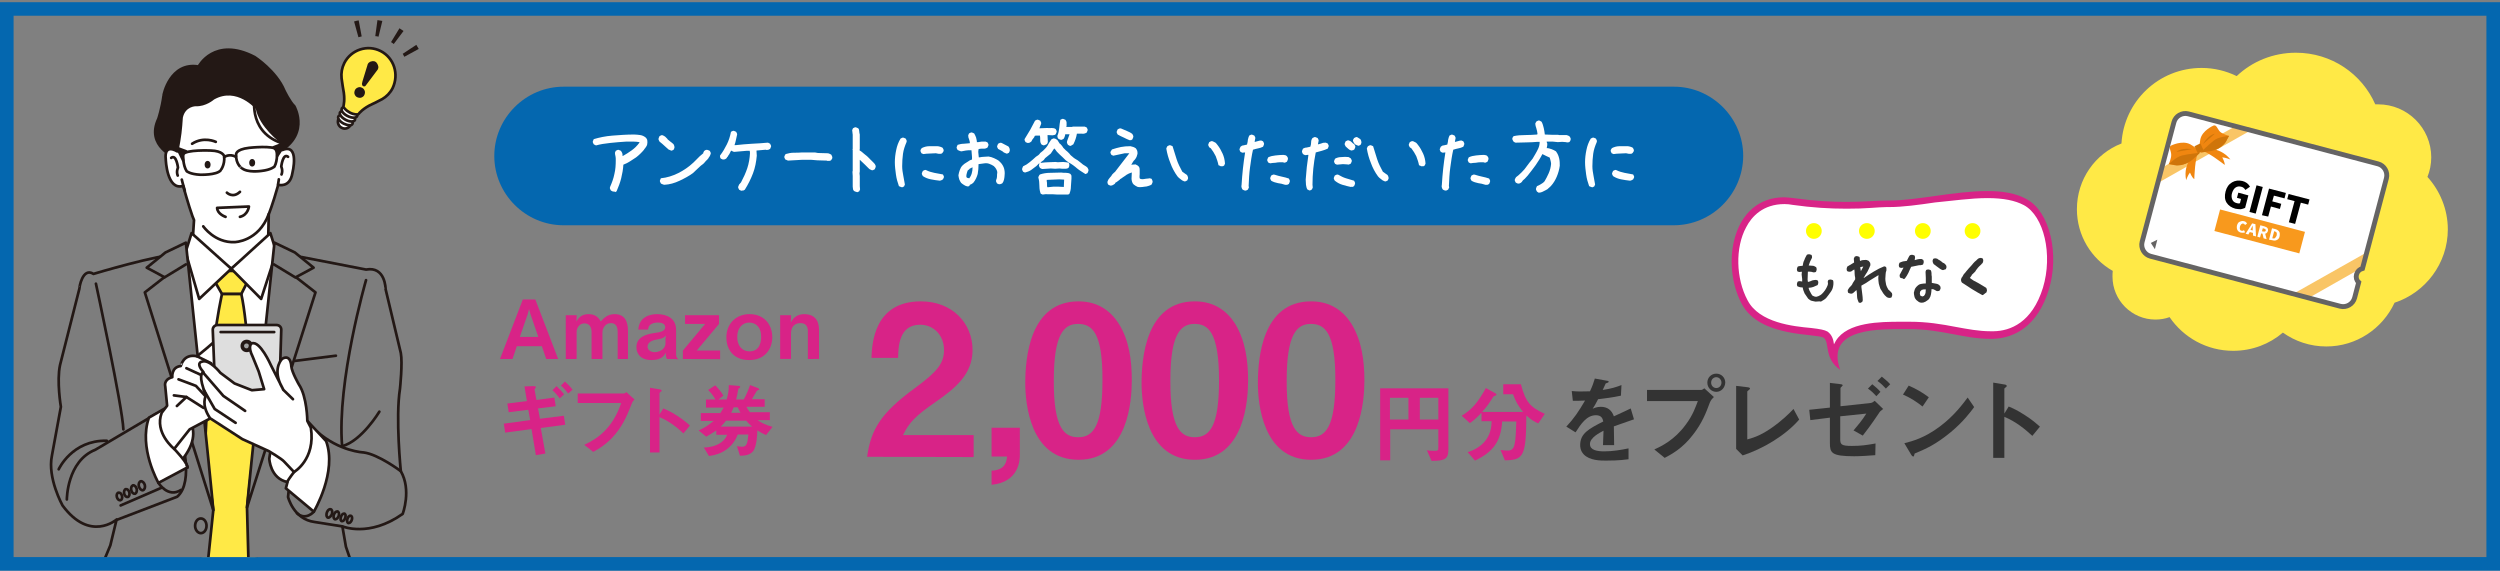
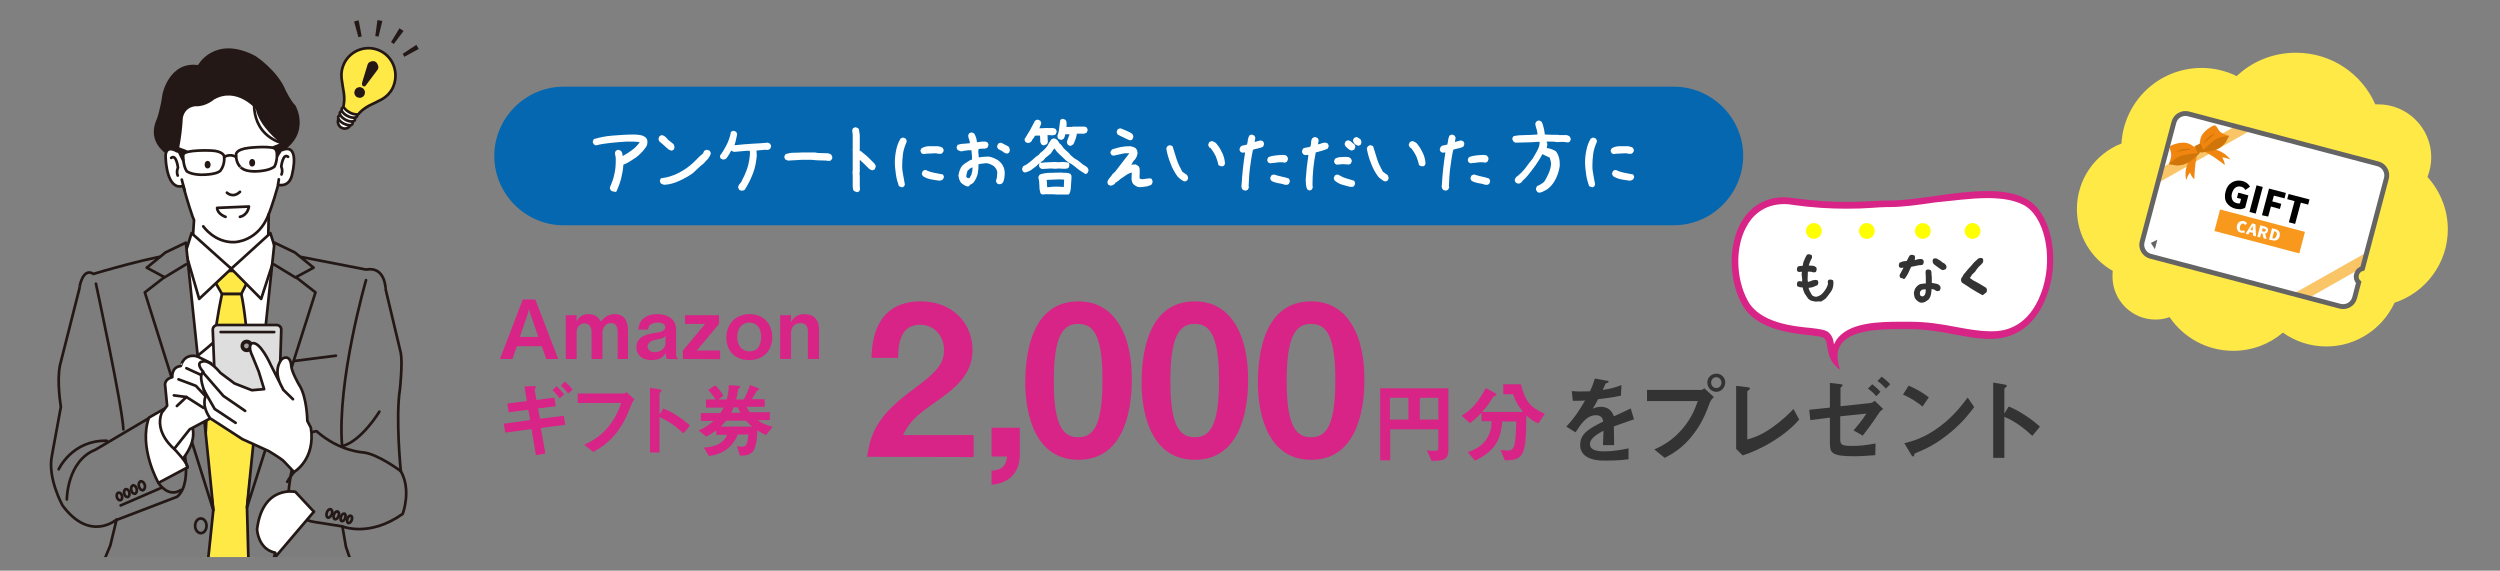
<svg xmlns="http://www.w3.org/2000/svg" xmlns:xlink="http://www.w3.org/1999/xlink" version="1.1" id="レイヤー_1" x="0px" y="0px" viewBox="0 0 920 210" style="enable-background:new 0 0 920 210;" xml:space="preserve">
  <rect x="0" y="0" width="920" height="210" fill="#808080" stroke="none" />
  <style type="text/css">
	.st0{display:none;}
	.st1{display:inline;fill:#CCCCCC;}
	.st2{fill:#0467AF;}
	.st3{fill:#FFFFFF;}
	.st4{fill:#D82387;}
	.st5{fill:#333333;}
	.st6{display:inline;fill:#FF9932;}
	.st7{fill:#FFFF00;}
	.st8{fill:#FFE946;}
	.st9{fill:#F9C566;}
	.st10{fill:#656464;}
	.st11{fill:#F8991D;}
	.st12{fill:#F08610;}
	.st13{fill:#CF750A;}
	.st14{fill:none;stroke:#656464;stroke-width:1.8;}
	
		.st15{clip-path:url(#SVGID_2_);fill:#FFFFFF;stroke:#FFFFFF;stroke-width:3.07;stroke-linecap:round;stroke-linejoin:round;stroke-miterlimit:10;}
	.st16{clip-path:url(#SVGID_2_);fill:#231815;stroke:#231815;stroke-linecap:round;stroke-linejoin:round;stroke-miterlimit:10;}
	.st17{clip-path:url(#SVGID_2_);fill:#FFFFFF;stroke:#231815;stroke-linecap:round;stroke-linejoin:round;stroke-miterlimit:10;}
	.st18{clip-path:url(#SVGID_2_);fill:none;stroke:#231815;stroke-linecap:round;stroke-linejoin:round;stroke-miterlimit:10;}
	
		.st19{clip-path:url(#SVGID_2_);fill:none;stroke:#231815;stroke-width:3.07;stroke-linecap:round;stroke-linejoin:round;stroke-miterlimit:10;}
	.st20{clip-path:url(#SVGID_2_);fill:#231815;}
	.st21{clip-path:url(#SVGID_2_);fill:#FFE946;stroke:#231815;stroke-linecap:round;stroke-linejoin:round;stroke-miterlimit:10;}
	.st22{clip-path:url(#SVGID_2_);fill:#7D7D7D;stroke:#231815;stroke-linecap:round;stroke-linejoin:round;stroke-miterlimit:10;}
	.st23{clip-path:url(#SVGID_2_);}
	.st24{fill:none;stroke:#231815;stroke-linecap:round;stroke-linejoin:round;stroke-miterlimit:10;}
	.st25{fill:#FFFFFF;stroke:#231815;stroke-linecap:round;stroke-linejoin:round;stroke-miterlimit:10;}
	.st26{clip-path:url(#SVGID_2_);fill:#DEDEDE;stroke:#231815;stroke-linecap:round;stroke-linejoin:round;stroke-miterlimit:10;}
	.st27{fill:#FFE946;stroke:#231815;stroke-linecap:round;stroke-linejoin:round;stroke-miterlimit:10;}
	.st28{fill:#231815;}
	.st29{clip-path:url(#SVGID_2_);fill:#A9C7E8;stroke:#231815;stroke-linecap:round;stroke-linejoin:round;stroke-miterlimit:10;}
	.st30{clip-path:url(#SVGID_2_);fill:#A0A1A1;}
</style>
  <g>
    <g class="st0">
      <path class="st1" d="M919.3,0.8v208.5H0.8V0.8H919.3 M920,0H0v210h920V0L920,0z" />
    </g>
    <g id="レイヤー_6">
	</g>
    <path class="st2" d="M615.9,82.9H207.4c-14,0-25.5-11.5-25.5-25.5l0,0c0-14,11.5-25.5,25.5-25.5H616c14,0,25.5,11.5,25.5,25.5l0,0   C641.4,71.5,629.9,82.9,615.9,82.9z" />
    <g>
      <g>
        <path class="st3" d="M225.7,70.5c-0.2,0-0.4-0.1-0.5-0.2c-0.2-0.1-0.3-0.1-0.4-0.2c-0.1-0.2-0.2-0.4-0.3-0.6s-0.1-0.4,0-0.7     c0.7-1.6,1.3-3.2,1.6-4.8c0.4-1.6,0.5-3.3,0.5-5.1c0-0.5,0-1-0.1-1.4s-0.2-0.9-0.2-1.3l0.3-0.7c0.2-0.1,0.4-0.2,0.6-0.3     s0.4-0.1,0.6,0l0.7,0.3c0.2,0.3,0.4,0.6,0.5,0.9c0.1,0.3,0.1,0.6,0.1,1h0.1c1.1-0.6,2.2-1.3,3.3-2.1s2-1.7,2.8-2.8v-0.2     c-0.8-0.1-1.5-0.2-2.3-0.2s-1.6,0-2.4,0c-2,0.1-4,0.3-6,0.5s-3.8,0.5-5.2,0.9c-0.2,0-0.4-0.1-0.5-0.2c-0.2-0.1-0.3-0.1-0.4-0.2     c-0.1-0.2-0.2-0.4-0.3-0.6s-0.1-0.4,0-0.6l0.3-0.7c2-0.6,4.3-1.1,6.9-1.3s5.2-0.4,7.9-0.4c0.8,0,1.5,0.1,2.3,0.2     c0.7,0.1,1.4,0.4,2,0.9l0.2,0.2c0.2,0.3,0.4,0.6,0.4,0.9s0.1,0.7,0,1.1c0,0.4-0.1,0.7-0.3,1s-0.4,0.6-0.6,0.9h-0.1l-0.2,0.4     c-0.4,0.5-0.9,1-1.4,1.5s-1,0.9-1.5,1.3c-0.8,0.5-1.5,1-2.3,1.5s-1.6,0.9-2.4,1.2c-0.1,1.7-0.4,3.4-0.8,5c-0.4,1.6-1,3.2-1.7,4.8     c-0.1,0.1-0.3,0.2-0.5,0.3C226.1,70.4,225.9,70.5,225.7,70.5z" />
        <path class="st3" d="M246.7,55.3L246,55l-2.1-1.9l-1.2-1c-0.1-0.2-0.2-0.4-0.3-0.6s-0.1-0.4,0-0.7l0.3-0.7     c0.2-0.1,0.4-0.2,0.6-0.3s0.4-0.1,0.6,0c0.3,0.1,0.6,0.3,0.9,0.5c0.3,0.3,0.5,0.5,0.8,0.8l0.1,0.2l2.1,1.7     c0.1,0.2,0.3,0.4,0.3,0.6c0.1,0.2,0.1,0.5,0.1,0.8l-0.3,0.7c-0.2,0.1-0.4,0.2-0.6,0.3S246.9,55.4,246.7,55.3z M244.5,68     c-0.2,0-0.5-0.1-0.7-0.2c-0.3-0.1-0.5-0.2-0.6-0.3c-0.1-0.2-0.2-0.4-0.3-0.6s-0.1-0.4,0-0.6l0.3-0.7c2.2-0.2,4.4-0.9,6.4-1.9     s3.9-2.3,5.6-3.9l2.3-2.3l1.3-1.1c0-0.1,0-0.3,0.1-0.4s0.1-0.3,0.2-0.4c0.2-0.2,0.4-0.3,0.6-0.4c0.3-0.1,0.5-0.1,0.8,0l0.7,0.3     c0.1,0.2,0.2,0.4,0.3,0.6s0.1,0.4,0,0.6c-0.1,0.3-0.2,0.6-0.4,0.9c-0.2,0.3-0.4,0.5-0.5,0.8h-0.1v0.1l-0.8,0.8l-0.6,0.7l-0.2,0.2     c-0.7,0.5-1.4,1.1-2,1.7c-0.6,0.6-1.3,1.2-1.9,1.8c-1.5,1.1-3.2,2-4.9,2.8C248.2,67.4,246.4,67.9,244.5,68z" />
        <path class="st3" d="M272.9,70.2c-0.2,0-0.4-0.1-0.5-0.2c-0.2-0.1-0.3-0.1-0.4-0.2c-0.1-0.2-0.2-0.4-0.3-0.6s-0.1-0.4,0-0.6     l0.3-0.7l0.7-0.8c0.9-1.7,1.7-3.4,2.3-5.2c0.6-1.8,0.9-3.7,1-5.6l-0.1-0.8h-1.2l-4.6,0.4l-0.7-0.3v-0.1H269     c-0.2,0.4-0.4,0.8-0.6,1.2c-0.3,0.4-0.5,0.7-0.7,1.1h-0.1l-0.2,0.4c-0.2,0.2-0.4,0.3-0.6,0.4c-0.2,0.1-0.5,0.1-0.8,0.1l-0.7-0.3     c-0.2-0.2-0.3-0.4-0.3-0.6s-0.1-0.4,0-0.6c1-1.3,1.8-2.7,2.5-4.1c0.7-1.4,1.2-3,1.5-4.6c0.2-0.1,0.4-0.2,0.6-0.3s0.4-0.1,0.6,0     l0.7,0.3c0.1,0.2,0.2,0.4,0.3,0.6s0.1,0.4,0,0.7c-0.1,0.6-0.3,1.2-0.4,1.8s-0.3,1.2-0.5,1.8h0.6c1.9-0.2,3.8-0.4,5.8-0.5     c1.9-0.1,3.9-0.2,5.8-0.4c0.2,0,0.4,0.1,0.5,0.2c0.2,0.1,0.3,0.1,0.4,0.2c0.1,0.2,0.2,0.4,0.3,0.6s0.1,0.4,0,0.6l-0.3,0.7     c-0.2,0.1-0.4,0.2-0.6,0.3c-0.2,0-0.4,0.1-0.6,0.1l-0.5-0.1l-3.3,0.3v0.3l0.1,1.6c-0.2,2.2-0.6,4.4-1.4,6.5s-1.8,4.1-3,6     c-0.2,0.1-0.4,0.2-0.5,0.3C273.3,70.1,273.1,70.1,272.9,70.2z" />
        <path class="st3" d="M290,59.1c-0.2-0.1-0.4-0.1-0.5-0.2s-0.3-0.1-0.5-0.2c-0.1-0.2-0.2-0.4-0.3-0.6s-0.1-0.4,0-0.7l0.4-0.7     c1-0.3,2-0.5,3-0.5s2,0,3.1-0.1h3h1.7l1.1,0.2l3.6,0.1c0.2,0,0.5,0.1,0.7,0.2c0.2,0.1,0.4,0.2,0.6,0.3c0.1,0.2,0.2,0.4,0.3,0.6     c0.1,0.2,0.1,0.5,0.1,0.7l-0.4,0.7c-0.2,0.2-0.4,0.3-0.7,0.3c-0.3,0-0.5,0-0.8,0l-0.1-0.1l-3.5-0.1l-2.4-0.2h-0.1h-3L290,59.1z" />
        <path class="st3" d="M315,70.6l-0.7-0.3c-0.2-0.2-0.4-0.5-0.4-0.8s-0.1-0.5-0.1-0.8v-3.9l-0.1-1.7l0.1-0.1v-7.8l-0.1-0.3l0.1-0.1     v-5.2l-0.2-1.7l0.3-0.7c0.2-0.1,0.4-0.2,0.6-0.3s0.4-0.1,0.6,0l0.7,0.3c0.3,0.3,0.4,0.7,0.4,1.1c0,0.4,0.1,0.8,0.2,1.2v5.4     l-0.1,0.3l0.1,0.2l0.5,0.3l1.2,1l0.5,0.4l0.5,0.4l1.1,1.1l0.2,0.2l1.4,1.4v0.1h0.1c0.1,0.2,0.2,0.4,0.3,0.6s0.1,0.4,0,0.7     l-0.3,0.7c-0.2,0.1-0.4,0.2-0.6,0.3s-0.4,0.1-0.6,0l-0.8-0.4l-1.6-1.6l-1.9-1.8v4.3l-0.1,0.7l0.1,1v3.7l0.1,1.2l-0.3,0.7     c-0.2,0.1-0.4,0.2-0.6,0.3S315.3,70.6,315,70.6z" />
        <path class="st3" d="M331.5,68.8l-0.7-0.3c-0.5-1.4-0.9-2.8-1.1-4.3s-0.4-3-0.4-4.5s0.2-3.1,0.5-4.5c0.3-1.5,0.8-2.9,1.6-4.2     c0.2-0.1,0.4-0.2,0.6-0.3s0.4-0.1,0.6,0l0.7,0.3c0.1,0.2,0.2,0.4,0.3,0.6s0.1,0.4,0,0.7c-0.6,1.4-1.1,2.8-1.3,4.3     c-0.2,1.5-0.3,3-0.3,4.6c0,1.2,0.2,2.3,0.4,3.4c0.2,1.1,0.4,2.2,0.6,3.3l-0.3,0.7c-0.2,0.1-0.4,0.2-0.6,0.3     S331.7,68.8,331.5,68.8z M339.8,56.7l-0.7-0.3c-0.1-0.2-0.2-0.4-0.3-0.6c-0.1-0.2-0.1-0.4,0-0.7l0.4-0.6c0.8-0.4,1.7-0.7,2.8-0.7     c1,0,2,0,3,0c0.3,0,0.6,0.1,1,0.2c0.3,0.1,0.6,0.2,0.9,0.4c0.1,0.2,0.2,0.4,0.3,0.6c0.1,0.2,0.1,0.4,0,0.7l-0.4,0.6     c-0.2,0.2-0.4,0.3-0.6,0.3c-0.3,0-0.5,0-0.8,0l-1-0.2c-0.7,0-1.5,0.1-2.2,0.1C341.3,56.5,340.6,56.6,339.8,56.7z M345.9,66.5     c-1.1-0.1-2.3-0.3-3.3-0.5c-1.1-0.2-2.1-0.6-3-1.2c-0.1-0.2-0.2-0.4-0.3-0.6s-0.1-0.4,0-0.6l0.3-0.7c0.2-0.1,0.4-0.2,0.6-0.3     s0.4-0.1,0.6,0c1,0.5,2,0.8,3,1c1.1,0.2,2.1,0.4,3.2,0.6c0.1,0.2,0.2,0.4,0.3,0.6s0.1,0.4,0,0.6L347,66c-0.1,0.1-0.3,0.2-0.5,0.3     S346.1,66.4,345.9,66.5z" />
        <path class="st3" d="M356,68.6c-0.4-0.1-0.8-0.2-1.2-0.5c-0.4-0.2-0.7-0.5-1.1-0.8c-0.3-0.4-0.5-0.8-0.7-1.3s-0.2-1-0.3-1.5     c0.1-0.7,0.3-1.3,0.5-1.9c0.2-0.6,0.5-1.2,1-1.7c0.4-0.4,0.9-0.8,1.3-1s0.9-0.6,1.4-0.9l0.8-0.3v-0.9l-0.2-2.5h-0.4     c-0.6,0-1.2,0-1.7,0.1s-1.1,0.2-1.6,0.3c-0.2,0-0.5-0.1-0.7-0.2c-0.3-0.1-0.5-0.2-0.7-0.3c-0.1-0.2-0.2-0.4-0.3-0.6     s-0.1-0.4,0-0.6l0.3-0.7c0.7-0.2,1.4-0.4,2.2-0.4c0.8-0.1,1.5-0.1,2.3-0.2v-0.2c0-0.5-0.2-0.9-0.3-1.3c-0.2-0.4-0.3-0.8-0.3-1.4     l0.3-0.7c0.2-0.1,0.4-0.2,0.6-0.3s0.4-0.1,0.6,0l0.7,0.3c0.3,0.5,0.5,1,0.7,1.5c0.1,0.6,0.3,1.1,0.3,1.7h0.5     c0.4-0.1,0.9-0.1,1.3-0.2c0.5,0,0.9,0,1.4,0l0.7,0.3c0.1,0.2,0.2,0.4,0.3,0.6s0.1,0.4,0,0.6l-0.3,0.7c-0.5,0.3-1,0.5-1.6,0.4     c-0.6,0-1.2,0-1.7,0.2l-0.1,1l0.2,2h0.3c0.5-0.1,1.1-0.2,1.6-0.2s1.1-0.1,1.7-0.1c0.7,0.1,1.3,0.3,2,0.6c0.6,0.3,1.3,0.6,1.8,1     l0.8,0.8c0.5,0.6,0.9,1.3,1.1,2s0.3,1.6,0.2,2.4c0,0.5-0.1,1.1-0.2,1.6s-0.3,1-0.6,1.4c-0.2,0.1-0.4,0.3-0.6,0.3     c-0.2,0.1-0.4,0.1-0.7,0.1l-0.7-0.3c-0.1-0.2-0.2-0.4-0.3-0.6s-0.1-0.4,0-0.7c0.2-0.4,0.3-0.9,0.3-1.3s0-0.9,0.1-1.4     c0-0.5-0.2-0.9-0.4-1.3c-0.2-0.4-0.5-0.7-0.9-1.1c-0.5-0.3-1-0.6-1.6-0.8c-0.5-0.2-1.1-0.3-1.8-0.2l-2.2,0.3     c0,1.3-0.1,2.5-0.3,3.6c-0.3,1.1-0.8,2.2-1.5,3.1l-0.3,0.3c-0.4,0.3-0.7,0.5-1.1,0.6C356.8,68.6,356.4,68.6,356,68.6z      M356.6,65.7c0.5-0.6,0.8-1.2,1-1.9c0.2-0.7,0.3-1.4,0.3-2.2h-0.1l-1,0.5v0.1l-0.5,0.4h-0.1c-0.2,0.4-0.3,0.7-0.4,1.1     s-0.2,0.8-0.2,1.2l0.2,0.5l0.8,0.2L356.6,65.7z M370.1,56.4l-0.7-0.3c-0.3-0.3-0.6-0.5-1-0.7s-0.7-0.4-1.1-0.6     c-0.1-0.2-0.2-0.4-0.3-0.6s-0.1-0.4,0-0.6l0.3-0.7c0.2-0.1,0.4-0.2,0.6-0.3s0.4-0.1,0.7,0l2.5,1.3c0.2,0.2,0.3,0.5,0.4,0.7     c0.1,0.3,0.1,0.5,0.1,0.9l-0.3,0.7c-0.2,0.1-0.4,0.2-0.6,0.3S370.3,56.5,370.1,56.4z" />
        <path class="st3" d="M399.2,63.9c-0.5-0.3-1-0.6-1.4-0.9c-0.5-0.3-0.9-0.6-1.4-1s-0.9-0.8-1.5-1.2c-0.5-0.4-1.1-0.7-1.6-1V60     c0.1,0.1,0.2,0.3,0.2,0.5s0,0.4,0,0.6l-0.3,0.7c-0.3,0.2-0.7,0.3-1.1,0.3s-0.8,0-1.2,0l-1-0.1l-1.6,0.1l-1.6-0.1l-3.1,0.2     c-0.2,0-0.4-0.1-0.5-0.2c-0.2-0.1-0.3-0.1-0.4-0.2c-0.1-0.2-0.2-0.4-0.3-0.6s-0.1-0.4,0-0.6l0.1-0.5h-0.1l-1,1     c-0.7,0.5-1.3,1-2,1.5c-0.6,0.4-1.4,0.7-2.2,0.9l-0.7-0.3c-0.1-0.2-0.2-0.4-0.3-0.6s-0.1-0.4,0-0.7l0.3-0.7     c0.9-0.4,1.7-0.9,2.4-1.5c0.7-0.6,1.5-1.2,2.2-1.9l0.1-0.1c0.3-0.2,0.6-0.4,0.9-0.6c0.3-0.2,0.5-0.5,0.7-0.8     c0.7-0.5,1.4-1.1,1.9-1.7c0.6-0.6,1-1.3,1.4-2.1l0.8-1.2c0.2-0.1,0.4-0.2,0.6-0.3s0.4-0.1,0.6,0c0.2,0,0.4,0.1,0.5,0.2     c0.2,0.1,0.4,0.2,0.5,0.3l0.9,1.4h0.1l0.4,0.4v0.1h0.1c0.2,0.3,0.5,0.6,0.7,1c0.3,0.3,0.6,0.6,0.9,0.9l0.6,0.5l0.8,0.8     c0.1,0.2,0.3,0.4,0.5,0.6c0.2,0.2,0.4,0.3,0.6,0.5c0.3,0.3,0.6,0.5,0.9,0.7s0.6,0.4,1,0.6l1.4,1.1c0.3,0.3,0.7,0.6,1.1,0.8     s0.8,0.5,1.1,0.8c0.1,0.2,0.2,0.4,0.3,0.6s0.1,0.4,0,0.7l-0.3,0.7c-0.2,0.1-0.4,0.2-0.6,0.3C399.4,64.1,399.4,64,399.2,63.9z      M384,53.5l-0.7-0.3c-0.4-0.5-0.5-1-0.5-1.6s0-1.2-0.1-1.7h-1.5l-0.4,0.1c-0.1,0.4-0.3,0.7-0.6,1c-0.3,0.3-0.5,0.7-0.6,1     c-0.2,0.2-0.5,0.4-0.7,0.5s-0.5,0.1-0.8,0.1l-0.7-0.3c-0.1-0.2-0.2-0.4-0.3-0.6s-0.1-0.4,0-0.6c0.7-1.1,1.3-2.2,2-3.3     c0.6-1.1,1.2-2.2,1.8-3.4c0.2-0.1,0.4-0.2,0.6-0.3s0.4-0.1,0.6,0l0.7,0.3c0.1,0.2,0.2,0.4,0.3,0.6s0.1,0.4,0,0.7l-0.6,1.5h0.3     l2.5-0.1c0.5,0,1.1,0.1,1.7,0c0.6,0,1.1,0.1,1.5,0.4c0.1,0.2,0.2,0.4,0.3,0.6s0.1,0.4,0,0.6l-0.3,0.7c-0.2,0.2-0.4,0.3-0.6,0.3     s-0.4,0.1-0.6,0.1l-1.8-0.1v0.4l0.1,2.2l-0.3,0.7c-0.2,0.1-0.4,0.2-0.6,0.3S384.2,53.5,384,53.5z M383.7,71.6l-0.7-0.3     c-0.3-0.7-0.5-1.7-0.5-2.8s-0.1-2.2-0.4-3.2c0-0.2,0.1-0.4,0.2-0.5c0.1-0.2,0.1-0.3,0.2-0.4l0.2-0.2c1.2-0.4,2.4-0.6,3.8-0.6     c1.3,0,2.7-0.1,4-0.1c0.6,0.1,1.2,0.1,1.8,0.1c0.6,0,1.1,0.1,1.6,0.4c0.2,0.2,0.4,0.5,0.4,0.8s0,0.6,0,0.9     c-0.1,1-0.1,1.9-0.2,2.9c0,1-0.2,1.9-0.6,2.8c-0.2,0.1-0.4,0.2-0.6,0.2s-0.4,0-0.6,0H392h-2.8l-1.6-0.1c-0.7,0-1.4,0-2,0     C385,71.4,384.4,71.5,383.7,71.6z M392.9,59.5l-0.7-0.5c-0.7-0.7-1.4-1.4-2.2-2.1s-1.4-1.4-1.9-2.2h-0.2l-1.2,1.8l-2.1,1.7     l-0.5,0.7l-1.1,0.8v0.2h0.3c0.9-0.1,1.7-0.2,2.6-0.2c0.8,0,1.7-0.1,2.6-0.1l0.7,0.1l2-0.1c0.4,0,0.7,0.1,1.1,0.1s0.7,0.1,1,0.3     v-0.1L392.9,59.5z M391.5,68.8v-0.3l0.1-2.4l-1.8-0.1l-4.6,0.2v0.5c0.1,0.3,0.1,0.7,0.1,1.1s0,0.8,0.1,1.1h0.3     c0.6-0.1,1.3-0.1,1.9-0.2c0.6,0,1.3,0,1.9,0L391.5,68.8z M393.9,53.7c-0.2,0-0.4-0.1-0.5-0.2c-0.2-0.1-0.3-0.1-0.4-0.2     c-0.1-0.2-0.2-0.4-0.3-0.6c-0.1-0.2-0.1-0.5,0-0.8l0.9-2.5H392c0,0.3-0.1,0.6-0.2,0.9c-0.1,0.3-0.2,0.5-0.4,0.8     c-0.2,0.1-0.4,0.2-0.6,0.3s-0.4,0.1-0.6,0l-0.7-0.3c-0.1-0.1-0.2-0.3-0.3-0.5c0-0.2-0.1-0.4-0.1-0.6c0.4-0.9,0.6-1.9,0.7-2.9     s0.2-2,0.4-3c0.2-0.1,0.4-0.2,0.6-0.3s0.4-0.1,0.6,0l0.7,0.3c0.2,0.3,0.4,0.7,0.4,1c0,0.4,0,0.8,0,1.2l-0.1,0.4h2.2l0.1-0.1h4.5     l0.7,0.3c0.1,0.2,0.2,0.4,0.3,0.6s0.1,0.4,0,0.6l-0.3,0.7c-0.5,0.3-1.1,0.5-1.7,0.4c-0.6,0-1.3,0-1.9,0c-0.1,0.7-0.3,1.4-0.5,2     s-0.5,1.3-0.8,1.9c-0.1,0.1-0.3,0.2-0.5,0.3C394.3,53.6,394.1,53.6,393.9,53.7z" />
        <path class="st3" d="M421.2,68.7c-1.1,0.2-2,0.2-2.5,0.1c-0.5-0.2-1-0.5-1.5-0.9c-0.3-0.3-0.5-0.6-0.6-1s-0.2-0.7-0.2-1.1     l0.1-2.3h-0.1c-0.7,0.2-1.3,0.5-1.8,0.8c-0.5,0.4-1,0.7-1.6,1.1l-0.1,0.1l-0.8,0.5v0.1l-1.2,0.9l-0.4,0.2l-0.2,0.4     c-0.3,0.2-0.5,0.4-0.8,0.5c-0.3,0.2-0.6,0.2-0.9,0.2l-0.7-0.3c-0.2-0.2-0.3-0.4-0.3-0.6c-0.1-0.2-0.1-0.4,0-0.7     c0.2-0.5,0.4-0.9,0.8-1.3s0.7-0.8,0.9-1.2l0.8-0.8h0.1c0.9-1.2,1.8-2.3,2.7-3.5c0.9-1.2,1.8-2.3,2.7-3.5h-1.7l-4.2,0.9L409,57     c-0.1-0.2-0.2-0.4-0.3-0.6s-0.1-0.4,0-0.6l0.5-0.8c1.2-0.4,2.3-0.7,3.3-0.9s2.1-0.3,3.5-0.3c0.4,0.1,0.7,0.2,1.1,0.3     c0.3,0.1,0.6,0.3,0.9,0.5c0.2,0.3,0.4,0.6,0.5,0.9c0.1,0.3,0.1,0.7,0.1,1.1c-0.1,0.4-0.2,0.7-0.3,1c-0.1,0.3-0.3,0.6-0.5,0.9     l-0.4,0.5h-0.1l-0.2,0.4H417l-0.2,0.4l-0.5,0.8h0.2l1.4-0.1l0.9,0.5v0.1h0.1c0.4,0.4,0.5,0.8,0.5,1.4c0,0.6,0,1.1,0,1.6     c-0.1,1-0.1,1.6,0.2,1.7c0.2,0.1,0.7,0.2,1.3,0.1c0.6-0.1,1.2-0.2,1.6-0.2l0.6-0.1l0.7,0.2c0.1,0.3,0.2,0.5,0.3,0.7     c0.1,0.2,0.1,0.5,0,0.7l-0.3,0.7c-0.3,0.2-0.7,0.4-1.1,0.5C422.1,68.6,421.7,68.7,421.2,68.7z M415.7,51.6     c-0.7-0.3-1.5-0.6-2.2-1c-0.7-0.3-1.5-0.7-2.2-1.1c-0.1-0.2-0.2-0.4-0.3-0.6s-0.1-0.4,0-0.6l0.3-0.7c0.2-0.1,0.4-0.2,0.6-0.3     s0.4-0.1,0.7,0c0.7,0.3,1.4,0.6,2.1,0.9c0.7,0.3,1.4,0.6,2,1.1c0.1,0.2,0.2,0.4,0.3,0.6c0.1,0.2,0.1,0.4,0,0.7l-0.3,0.7     c-0.1,0.1-0.3,0.2-0.5,0.3C416,51.5,415.9,51.6,415.7,51.6z" />
        <path class="st3" d="M435.7,66.7c-0.5-0.2-0.9-0.4-1.3-0.8c-0.4-0.3-0.8-0.6-1.1-1c-1.1-1.5-2-3.2-2.6-4.9     c-0.7-1.7-1.2-3.5-1.5-5.3c0-0.2,0.1-0.4,0.2-0.5c0.1-0.2,0.1-0.3,0.2-0.4c0.2-0.1,0.4-0.2,0.6-0.3s0.4-0.1,0.6,0l0.7,0.3     c0.5,1.6,1,3.2,1.5,4.8s1.3,3.1,2.1,4.6l1.7,1.2c0.1,0.2,0.3,0.4,0.3,0.6c0.1,0.2,0.1,0.4,0.1,0.7l-0.3,0.7     c-0.2,0.1-0.4,0.2-0.6,0.3S436,66.8,435.7,66.7z M449.4,61.2c-0.2,0-0.4-0.1-0.5-0.2c-0.2-0.1-0.3-0.1-0.5-0.2     c-0.2-1.1-0.6-2.2-1-3.3c-0.5-1-1.1-2-1.8-2.9l-0.6-0.4c-0.1-0.2-0.2-0.4-0.3-0.6s-0.1-0.4,0-0.6l0.3-0.7     c0.2-0.1,0.4-0.2,0.6-0.3s0.4-0.1,0.7,0l1,0.5l0.3,0.3l0.4,0.5c0.8,1,1.4,2.1,1.9,3.2c0.5,1.1,0.8,2.3,0.9,3.7l-0.3,0.7     c-0.1,0.1-0.3,0.2-0.5,0.3C449.8,61.1,449.6,61.2,449.4,61.2z" />
        <path class="st3" d="M458,70.1l-0.7-0.3c-0.2-0.2-0.3-0.5-0.4-0.8s-0.1-0.6,0-1c0.1-2,0.3-4,0.5-6s0.5-3.9,0.8-5.9h-0.1l-0.9,0.1     l-0.7-0.3c-0.1-0.2-0.2-0.4-0.3-0.6s-0.1-0.4,0-0.6l0.3-0.7c0.3-0.3,0.7-0.5,1.1-0.5c0.4-0.1,0.9-0.2,1.3-0.3     c0.1-0.5,0.3-1.1,0.3-1.7c0.1-0.6,0.3-1.1,0.5-1.6c0.2-0.1,0.4-0.2,0.6-0.3s0.4-0.1,0.6,0l0.7,0.3c0.1,0.2,0.2,0.4,0.3,0.6     s0.1,0.4,0,0.6l-0.2,1.1h0.2c0.4-0.1,0.7-0.2,1.1-0.3c0.3-0.1,0.7-0.2,1.1-0.2l0.7,0.3c0.1,0.2,0.2,0.4,0.3,0.6s0.1,0.4,0,0.7     l-0.3,0.7c-0.6,0.3-1.2,0.5-1.8,0.6s-1.2,0.3-1.9,0.5c-0.5,2.2-0.8,4.4-1.1,6.6c-0.3,2.2-0.4,4.4-0.5,6.7l0.1,0.6l-0.4,0.8     c-0.2,0.1-0.4,0.2-0.6,0.3S458.2,70.1,458,70.1z M467.4,60.1l-0.7-0.3c-0.1-0.2-0.2-0.4-0.3-0.6s-0.1-0.4,0-0.6l0.3-0.7     c0.8-0.4,1.7-0.6,2.7-0.7c1-0.1,1.9-0.2,2.9-0.2c0.2,0,0.4,0.1,0.6,0.1s0.4,0.1,0.6,0.3s0.3,0.4,0.4,0.6c0.1,0.2,0.1,0.5,0,0.8     l-0.3,0.7c-0.2,0.1-0.4,0.2-0.6,0.3s-0.4,0.1-0.6,0s-0.4-0.1-0.6-0.1s-0.5,0-0.7,0c-0.6,0-1.3,0.1-1.8,0.2     C468.7,59.9,468.1,60,467.4,60.1z M472.9,68c-0.9-0.3-1.7-0.5-2.6-0.6c-0.9-0.2-1.7-0.4-2.5-0.9c-0.1-0.2-0.2-0.4-0.3-0.6     s-0.1-0.4,0-0.6l0.3-0.7c0.2-0.1,0.4-0.2,0.6-0.3s0.4-0.1,0.7,0c0.9,0.3,1.7,0.5,2.6,0.7s1.8,0.4,2.6,0.7     c0.1,0.2,0.2,0.4,0.3,0.6c0.1,0.2,0.1,0.4,0,0.7l-0.3,0.7c-0.2,0.1-0.4,0.2-0.6,0.3C473.4,68,473.2,68,472.9,68z" />
        <path class="st3" d="M482,70.1c-0.2,0-0.4-0.1-0.5-0.2c-0.2-0.1-0.3-0.1-0.4-0.2c-0.3-0.5-0.4-1.1-0.5-1.7c0-0.6-0.1-1.3-0.1-1.9     c0.1-1.5,0.3-3.1,0.4-4.6c0.2-1.5,0.4-3,0.6-4.5h-0.3l-0.8,0.1c-0.2,0-0.4-0.1-0.5-0.2c-0.2-0.1-0.3-0.1-0.4-0.2     c-0.1-0.2-0.2-0.4-0.3-0.6s-0.1-0.4,0-0.7l0.3-0.7c0.4-0.2,0.8-0.4,1.3-0.4c0.5-0.1,0.9-0.2,1.4-0.3c0.2-0.5,0.3-1.1,0.3-1.7     c0-0.6,0.2-1.1,0.5-1.5c0.2-0.1,0.4-0.2,0.6-0.3s0.4-0.1,0.6,0l0.7,0.3c0.1,0.2,0.2,0.4,0.3,0.6s0.1,0.4,0,0.7l-0.2,1h0.2     c0.5-0.1,0.9-0.3,1.3-0.4c0.4-0.2,0.9-0.2,1.4-0.2l0.7,0.3c0.1,0.2,0.2,0.4,0.3,0.6s0.1,0.4,0,0.6l-0.3,0.7     c-0.7,0.3-1.4,0.6-2.2,0.8s-1.5,0.4-2.2,0.6c-0.4,2-0.7,3.9-0.9,5.9c-0.2,2-0.3,4-0.3,6l0.1,1l-0.3,0.7c-0.1,0.1-0.3,0.2-0.5,0.3     C482.3,70,482.1,70.1,482,70.1z M497.1,68.8c-1-0.2-2.1-0.5-3.1-0.8s-1.9-0.8-2.8-1.5c-0.1-0.2-0.2-0.4-0.3-0.6s-0.1-0.4,0-0.6     l0.3-0.7c0.2-0.1,0.4-0.2,0.6-0.3s0.4-0.1,0.7,0c0.9,0.5,1.8,1,2.8,1.3s2,0.6,3,0.9c0.1,0.2,0.2,0.4,0.3,0.6     c0.1,0.2,0.1,0.4,0,0.7l-0.3,0.7c-0.2,0.1-0.4,0.2-0.6,0.3C497.6,68.7,497.4,68.7,497.1,68.8z M492,60.6l-0.7-0.3     c-0.1-0.2-0.2-0.4-0.3-0.6s-0.1-0.4,0-0.6l0.3-0.7c0.7-0.4,1.5-0.6,2.4-0.6c0.8-0.1,1.7-0.1,2.6,0l0.8,0.5     c0.1,0.2,0.2,0.4,0.3,0.6s0.1,0.4,0,0.6l-0.3,0.7c-0.2,0.1-0.4,0.2-0.6,0.3s-0.4,0.1-0.7,0l-1.6-0.1L492,60.6z M497.3,55.4     c-0.4-0.1-0.8-0.3-1.1-0.6c-0.3-0.3-0.7-0.6-1-0.9c-0.1-0.2-0.2-0.4-0.3-0.6s-0.1-0.4,0-0.6l0.3-0.7c0.2-0.1,0.4-0.2,0.6-0.3     s0.4-0.1,0.6,0c0.4,0.1,0.7,0.3,1,0.6s0.6,0.6,1,0.8c0.1,0.2,0.2,0.4,0.3,0.6s0.1,0.4,0,0.6l-0.3,0.7c-0.1,0.1-0.3,0.2-0.5,0.3     C497.7,55.3,497.5,55.3,497.3,55.4z M499.5,53.5l-0.7-0.3l-0.5-0.5c-0.1-0.2-0.2-0.4-0.3-0.6c-0.1-0.2-0.1-0.4-0.1-0.6l0.4-0.7     c0.2-0.1,0.4-0.2,0.6-0.3s0.4-0.1,0.6,0l1.1,0.7c0.1,0.2,0.3,0.4,0.3,0.6c0.1,0.2,0.1,0.5,0.1,0.8l-0.3,0.7     c-0.2,0.1-0.4,0.2-0.6,0.3S499.7,53.6,499.5,53.5z" />
        <path class="st3" d="M509.5,66.7c-0.5-0.2-0.9-0.4-1.3-0.8c-0.4-0.3-0.8-0.6-1.1-1c-1.1-1.5-2-3.2-2.6-4.9     c-0.7-1.7-1.2-3.5-1.5-5.3c0-0.2,0.1-0.4,0.2-0.5c0.1-0.2,0.1-0.3,0.2-0.4c0.2-0.1,0.4-0.2,0.6-0.3s0.4-0.1,0.6,0l0.7,0.3     c0.5,1.6,1,3.2,1.5,4.8s1.3,3.1,2.1,4.6l1.7,1.2c0.1,0.2,0.3,0.4,0.3,0.6c0.1,0.2,0.1,0.4,0.1,0.7l-0.3,0.7     c-0.2,0.1-0.4,0.2-0.6,0.3S509.7,66.8,509.5,66.7z M523.2,61.2c-0.2,0-0.4-0.1-0.5-0.2c-0.2-0.1-0.3-0.1-0.5-0.2     c-0.2-1.1-0.6-2.2-1-3.3c-0.5-1-1.1-2-1.8-2.9l-0.6-0.4c-0.1-0.2-0.2-0.4-0.3-0.6s-0.1-0.4,0-0.6l0.3-0.7     c0.2-0.1,0.4-0.2,0.6-0.3s0.4-0.1,0.7,0l1,0.5l0.3,0.3l0.4,0.5c0.8,1,1.4,2.1,1.9,3.2c0.5,1.1,0.8,2.3,0.9,3.7l-0.3,0.7     c-0.1,0.1-0.3,0.2-0.5,0.3C523.5,61.1,523.4,61.2,523.2,61.2z" />
        <path class="st3" d="M531.7,70.1l-0.7-0.3c-0.2-0.2-0.3-0.5-0.4-0.8c-0.1-0.3-0.1-0.6,0-1c0.1-2,0.3-4,0.5-6s0.5-3.9,0.8-5.9     h-0.1l-0.9,0.1l-0.7-0.3c-0.1-0.2-0.2-0.4-0.3-0.6s-0.1-0.4,0-0.6l0.3-0.7c0.3-0.3,0.7-0.5,1.1-0.5c0.4-0.1,0.9-0.2,1.3-0.3     c0.1-0.5,0.3-1.1,0.3-1.7c0.1-0.6,0.3-1.1,0.5-1.6c0.2-0.1,0.4-0.2,0.6-0.3s0.4-0.1,0.6,0l0.7,0.3c0.1,0.2,0.2,0.4,0.3,0.6     s0.1,0.4,0,0.6l-0.2,1.1h0.2c0.4-0.1,0.7-0.2,1.1-0.3c0.3-0.1,0.7-0.2,1.1-0.2l0.7,0.3c0.1,0.2,0.2,0.4,0.3,0.6s0.1,0.4,0,0.7     l-0.3,0.7c-0.6,0.3-1.2,0.5-1.8,0.6s-1.2,0.3-1.9,0.5c-0.5,2.2-0.8,4.4-1.1,6.6c-0.3,2.2-0.4,4.4-0.5,6.7l0.1,0.6l-0.4,0.8     c-0.2,0.1-0.4,0.2-0.6,0.3S532,70.1,531.7,70.1z M541.2,60.1l-0.7-0.3c-0.1-0.2-0.2-0.4-0.3-0.6s-0.1-0.4,0-0.6l0.3-0.7     c0.8-0.4,1.7-0.6,2.7-0.7c1-0.1,1.9-0.2,2.9-0.2c0.2,0,0.4,0.1,0.6,0.1c0.2,0,0.4,0.1,0.6,0.3c0.2,0.2,0.3,0.4,0.4,0.6     c0.1,0.2,0.1,0.5,0,0.8l-0.3,0.7c-0.2,0.1-0.4,0.2-0.6,0.3s-0.4,0.1-0.6,0c-0.2-0.1-0.4-0.1-0.6-0.1c-0.2,0-0.5,0-0.7,0     c-0.6,0-1.3,0.1-1.8,0.2C542.4,59.9,541.8,60,541.2,60.1z M546.6,68c-0.9-0.3-1.7-0.5-2.6-0.6c-0.9-0.2-1.7-0.4-2.5-0.9     c-0.1-0.2-0.2-0.4-0.3-0.6s-0.1-0.4,0-0.6l0.3-0.7c0.2-0.1,0.4-0.2,0.6-0.3s0.4-0.1,0.7,0c0.9,0.3,1.7,0.5,2.6,0.7     s1.8,0.4,2.6,0.7c0.1,0.2,0.2,0.4,0.3,0.6s0.1,0.4,0,0.7l-0.3,0.7c-0.2,0.1-0.4,0.2-0.6,0.3C547.2,68,546.9,68,546.6,68z" />
        <path class="st3" d="M566.2,70.9l-0.6-0.4c-0.1-0.2-0.2-0.4-0.3-0.6s-0.1-0.4,0-0.7l0.3-0.7c0.5-0.2,0.9-0.4,1.4-0.7     c0.5-0.3,1-0.6,1.4-1.1c0.5-0.8,1-1.8,1.5-2.9s0.8-2.3,0.9-3.5c0-0.4-0.1-0.8-0.2-1.2c-0.1-0.4-0.2-0.7-0.3-1.1     c-0.4-0.2-0.8-0.4-1.3-0.6c-0.4-0.2-0.8-0.4-1.2-0.6l-0.2-0.1c-0.7,1.4-1.6,2.8-2.5,4.1s-1.9,2.5-2.9,3.8l-1.1,1.2l-0.7,0.6     L560,67h-0.1l-0.1,0.2c-0.2,0.1-0.4,0.2-0.6,0.3c-0.2,0.1-0.5,0.1-0.8,0l-0.6-0.3c-0.1-0.2-0.2-0.4-0.3-0.6s-0.1-0.4,0-0.7     l0.4-0.7l0.9-0.7c0.8-0.7,1.5-1.4,2.2-2.2c0.6-0.8,1.2-1.6,1.8-2.4c0.4-0.5,0.8-1,1.2-1.5c0.3-0.6,0.7-1.1,1-1.7     c0.4-0.7,0.8-1.4,1.1-2.1c0.3-0.7,0.5-1.5,0.5-2.4h-0.8c-1.3,0.1-2.7,0.2-4,0.2s-2.7,0.1-4,0.1c-0.2,0-0.4-0.1-0.5-0.2     c-0.2-0.1-0.3-0.2-0.4-0.3c-0.1-0.2-0.2-0.4-0.3-0.6c-0.1-0.2-0.1-0.4,0-0.7l0.4-0.6c1.4-0.3,2.8-0.4,4.3-0.4s3-0.1,4.4-0.2     l0.1-0.3c-0.1-0.7-0.2-1.3-0.4-1.9c-0.2-0.6-0.4-1.2-0.4-1.9l0.4-0.7c0.2-0.1,0.4-0.2,0.6-0.3c0.2-0.1,0.4-0.1,0.6,0l0.7,0.4     c0.4,0.7,0.6,1.5,0.8,2.3s0.3,1.6,0.4,2.4l2.6,0.1h2.3l0.3,0.1h2.8c0.2,0.1,0.4,0.1,0.6,0.2c0.2,0.1,0.4,0.2,0.6,0.4     c0.1,0.2,0.2,0.4,0.3,0.6c0,0.2,0,0.4,0,0.6l-0.3,0.6c-0.2,0.2-0.4,0.3-0.7,0.3s-0.5,0-0.8-0.1l-1.3-0.1l-1.6,0.1l-2-0.2h-2.1     v0.2c0.1,0.2,0.1,0.4,0.2,0.5c0,0.2,0,0.4,0,0.6l-0.2,1.1c0.6,0,1.2,0.2,1.8,0.4s1.1,0.5,1.6,0.8l0.2,0.3c0.5,0.7,0.8,1.5,1,2.4     s0.2,1.7,0.2,2.6c-0.2,1.5-0.6,2.8-1.1,4c-0.5,1.2-1.2,2.4-2.2,3.5l-1,0.9l-0.2,0.2c-0.4,0.2-0.8,0.5-1.3,0.7     C567.3,70.8,566.8,70.9,566.2,70.9z" />
        <path class="st3" d="M585.5,68.8l-0.7-0.3c-0.5-1.4-0.9-2.8-1.1-4.3c-0.2-1.5-0.4-3-0.4-4.5s0.2-3.1,0.5-4.5     c0.3-1.5,0.8-2.9,1.6-4.2c0.2-0.1,0.4-0.2,0.6-0.3s0.4-0.1,0.6,0l0.7,0.3c0.1,0.2,0.2,0.4,0.3,0.6s0.1,0.4,0,0.7     c-0.6,1.4-1.1,2.8-1.3,4.3s-0.3,3-0.3,4.6c0,1.2,0.2,2.3,0.4,3.4s0.4,2.2,0.6,3.3l-0.3,0.7c-0.2,0.1-0.4,0.2-0.6,0.3     S585.7,68.8,585.5,68.8z M593.8,56.7l-0.7-0.3c-0.1-0.2-0.2-0.4-0.3-0.6c-0.1-0.2-0.1-0.4,0-0.7l0.4-0.6c0.8-0.4,1.7-0.7,2.8-0.7     c1,0,2,0,3,0c0.3,0,0.6,0.1,1,0.2c0.3,0.1,0.6,0.2,0.9,0.4c0.1,0.2,0.2,0.4,0.3,0.6c0.1,0.2,0.1,0.4,0,0.7l-0.4,0.6     c-0.2,0.2-0.4,0.3-0.6,0.3c-0.3,0-0.5,0-0.8,0l-1-0.2c-0.7,0-1.5,0.1-2.2,0.1C595.3,56.5,594.6,56.6,593.8,56.7z M599.9,66.5     c-1.1-0.1-2.3-0.3-3.3-0.5c-1.1-0.2-2.1-0.6-3-1.2c-0.1-0.2-0.2-0.4-0.3-0.6s-0.1-0.4,0-0.6l0.3-0.7c0.2-0.1,0.4-0.2,0.6-0.3     s0.4-0.1,0.6,0c1,0.5,2,0.8,3,1c1.1,0.2,2.1,0.4,3.2,0.6c0.1,0.2,0.2,0.4,0.3,0.6s0.1,0.4,0,0.6L601,66c-0.1,0.1-0.3,0.2-0.5,0.3     S600.1,66.4,599.9,66.5z" />
      </g>
    </g>
    <g>
      <path class="st4" d="M319.1,168.1c1.4-10,4.9-16,17.6-25.3c8.2-6,10.7-9.1,10.7-14c0-5.3-3.7-9.3-8.8-9.3c-7.8,0-8,8.1-8.1,12.2    h-9.8c0.2-5,0.8-20.8,18.2-20.8c11.5,0,19,8,19,17.9c0,9-6.4,14.1-13.7,19.2c-7.5,5.2-9.5,7.4-11.9,12.1h26v8.1L319.1,168.1    L319.1,168.1z" />
      <path class="st4" d="M375.3,157.5v10c0,1.5-0.1,9.9-10.4,10.9v-5.2c5.2-0.2,5.5-3.5,5.7-5.2h-5.7v-10.6h10.4V157.5z" />
      <path class="st4" d="M396.9,169.2c-17.9,0-19.6-20.9-19.6-28.2c0-9.2,1.6-30.1,19.6-30.1c7.1,0,11.8,3.5,14.8,8.2    c3.9,6.2,4.8,13.6,4.8,20.9C416.5,147.1,415.3,169.2,396.9,169.2z M396.7,119.2c-5.2,0-8.9,3.8-8.9,20.8c-0.1,17.8,4,20.9,9,20.9    c5.6,0,8.9-4.3,8.9-20.9C405.8,122.2,401.8,119.2,396.7,119.2z" />
      <path class="st4" d="M439.7,169.2c-17.9,0-19.6-20.9-19.6-28.2c0-9.2,1.6-30.1,19.6-30.1c7.1,0,11.8,3.5,14.8,8.2    c3.8,6.2,4.8,13.6,4.8,20.9C459.3,147.1,458.1,169.2,439.7,169.2z M439.6,119.2c-5.2,0-8.9,3.8-8.9,20.8c-0.1,17.8,4,20.9,9,20.9    c5.6,0,8.9-4.3,8.9-20.9C448.6,122.2,444.6,119.2,439.6,119.2z" />
      <path class="st4" d="M482.5,169.2c-17.9,0-19.6-20.9-19.6-28.2c0-9.2,1.6-30.1,19.6-30.1c7.1,0,11.8,3.5,14.8,8.2    c3.8,6.2,4.8,13.6,4.8,20.9C502.1,147.1,500.9,169.2,482.5,169.2z M482.4,119.2c-5.2,0-8.9,3.8-8.9,20.8c-0.1,17.8,4,20.9,9,20.9    c5.6,0,8.9-4.3,8.9-20.9C491.5,122.2,487.4,119.2,482.4,119.2z" />
      <path class="st4" d="M526.8,169.6l-1.7-3.9c0.5,0.1,1.1,0.2,2.8,0.2c1.1,0,1.4-0.1,1.4-1.1V158h-17.7v11.4h-3.7v-26.5H533v22.7    C533,169,531.5,169.6,526.8,169.6z M518.3,146.4h-6.8v8h6.8V146.4z M529.3,146.4h-6.8v8h6.8V146.4z" />
      <path class="st4" d="M566.1,155.8c-1.2-0.5-2.4-1.1-4.4-2.9c-0.1,15-1,16.4-7.9,16.5l-1.6-3.8c1.4,0.2,2.4,0.2,2.8,0.2    c1.8,0,2.2-1.5,2.4-2.5c0.4-1.8,0.5-4.9,0.6-8.2h-5.2c-0.5,7.4-3.3,11.2-10,14.4l-2.7-3.1c1.8-0.6,4.7-1.7,6.8-4.6    c1.9-2.7,2-5.4,2-6.8h-3.7v-3.1c-2.3,2.4-3.5,3.3-4.3,3.8l-3-2.7c3.6-2.2,5.8-4.6,8.9-10.2l3.6,2c0.2,0.1,0.3,0.3,0.3,0.4    c0,0.2-0.2,0.2-0.2,0.3c-0.1,0.1-0.8,0.3-0.9,0.4c-2,3.1-2.3,3.6-4.2,5.7h15.1c-1.7-2.1-2.8-3.9-3.7-6.5h-3.6v-3.7h6.5    c1.7,6.6,3.5,8.5,8.8,10.9L566.1,155.8z" />
      <path class="st5" d="M593.9,156.9c0,1.4,0.1,5.7,0.1,6.9h-4.1c0.1-2,0.1-3.7,0.2-5.3c-1.3,0.7-5,2.5-5,4.9c0,2.3,2.7,2.7,5.3,2.7    c3,0,6-0.5,8.9-1.1v4c-3.3,0.5-7.2,0.5-8.3,0.5c-2,0-6,0-8.2-2.3c-1.3-1.4-1.3-2.9-1.3-3.4c0-4.3,3.2-6,8.5-8.7    c-0.2-1-0.6-2.3-2.7-2.3c-3.4,0-5.5,3.2-7.5,6.3l-3.4-2.1c2.8-3,4.5-5.5,6.9-9.6c-2,0.1-3.1,0.1-4.5,0.1l-0.4-3.6    c2.1,0.2,3.6,0.2,6.7,0.1c0.9-1.9,1.3-3.1,1.8-4.7l4.4,0.8c0.1,0,0.7,0.1,0.7,0.3s-0.1,0.3-0.3,0.4c-0.1,0-0.8,0.3-0.8,0.3    s-0.9,2-1.1,2.4c3.2-0.5,4.8-1,6.9-1.8l-0.2,3.9c-3.2,0.7-6,1-8.4,1.3c-1.1,2.1-1.4,2.6-2,3.5c0.5-0.2,1.5-0.7,3-0.7    c2.4,0,4,1.2,4.8,3.5c4.1-1.9,4.6-2.1,6.2-2.9l1.2,4C598.2,155.4,596.5,156,593.9,156.9z" />
      <path class="st5" d="M629.2,148.2c-1.3,3.5-2.8,7.5-6.2,11.8c-3.7,4.9-7.9,7.2-10.4,8.5l-3.8-3.1c2.4-1.1,7.4-3.4,11.6-9.2    c2.7-3.6,3.7-6.8,4.4-8.6h-18.7v-4.1H626c0.4,0,0.8-0.3,1.2-0.6l3.5,3.2C630.1,146.7,629.6,147.2,629.2,148.2z M631.6,144.2    c-1.8,0-3.3-1.5-3.3-3.4c0-1.8,1.4-3.3,3.3-3.3c1.9,0,3.3,1.5,3.3,3.3C634.8,142.7,633.4,144.2,631.6,144.2z M631.6,138.8    c-1,0-1.9,0.8-1.9,2s0.9,2,1.9,2s1.9-0.8,1.9-2C633.5,139.7,632.6,138.8,631.6,138.8z" />
      <path class="st5" d="M641.3,167.6l-2.4-2.4V142l4.2,0.5c0.2,0,0.9,0.1,0.9,0.5c0,0.1,0,0.2-0.4,0.5c-0.5,0.4-0.6,0.5-0.6,0.6v17.6    c1.4-0.4,4.2-1,8.6-4c4.1-2.8,6.9-5.6,8.4-7.2l2.1,3.9C657,160.3,648.7,165.2,641.3,167.6z" />
      <path class="st5" d="M691.4,152.1c-2.6,3.9-5,7.1-5.9,8.2l-3.4-1.9c1.2-1.4,3.4-4,4.7-6.2l-9.6,1v8.3c0,2,0.3,2.6,4.2,2.6    c3.5,0,5.4-0.3,8.8-0.9l-0.1,4.3c-2.6,0.2-5.3,0.4-7.8,0.4c-8.4,0-8.9-1.3-8.9-4.9v-9.3l-7.2,0.9l-0.4-3.8l7.6-0.8v-9.1l3.4,0.4    c0.6,0.1,1.3,0.1,1.3,0.5c0,0.1-0.1,0.2-0.3,0.4c-0.4,0.4-0.5,0.5-0.5,0.6v6.7l11.1-1.2c0.6-0.1,1-0.4,1.5-0.8l3.1,3    C692.1,151.2,691.8,151.4,691.4,152.1z M690.5,145.8c-0.8-0.9-1.8-1.9-3.1-2.8l1.6-1.6c1.1,0.9,2.2,1.8,3,2.8L690.5,145.8z     M694,143c-0.8-0.9-1.8-1.9-3.1-2.8l1.6-1.6c1.1,0.9,2.2,1.8,3.1,2.8L694,143z" />
      <path class="st5" d="M707.5,149.6c-2-1.6-4.4-3.2-7.2-4.4l2.1-3.3c2.3,1,5.1,2.5,7.4,4.3L707.5,149.6z M717.8,159.1    c-5.5,4.5-8.9,6-13.2,7.8c-0.2,0.5-0.2,1.1-0.5,1.1c-0.2,0-0.5-0.2-0.8-0.7l-2.5-4.2c2.8-0.7,7.4-1.9,13-6.1    c5.4-4,8.7-8.6,10.3-10.7l2.4,3.5C725.1,151.7,722.4,155.3,717.8,159.1z" />
      <path class="st5" d="M747.9,160.4c-2.6-2.4-6.1-5.3-10.3-7v15.1h-4.1v-27.7l4.2,0.7c0.1,0,0.8,0.1,0.8,0.6c0,0.2-0.9,0.8-0.9,0.9    v9.2l1.6-2.6c1.8,0.8,2.9,1.2,6,3.2c2.8,1.8,4.1,3,5.5,4.2L747.9,160.4z" />
    </g>
    <g>
      <path class="st4" d="M201,132.1l-1.6-4.7h-9.2l-1.6,4.7H184l8.4-21.9h4.6l8.4,21.9H201z M195.2,115.6l-0.5-1.9l-0.5,1.9l-2.9,8.4    h6.8L195.2,115.6z" />
      <path class="st4" d="M227.3,132.1v-9.8c0-1.9-0.5-3.4-2.5-3.4c-2.2,0-3.1,2.1-3.1,3.4v9.8h-4v-9.8c0-1.3-0.4-3.3-2.6-3.3    c-2.1,0-2.9,2-2.9,3.1v10h-4V116h4v0.9l-0.1,1.4c0.7-1.1,1.7-2.7,4.5-2.7c2.7,0,3.8,1.5,4.5,2.7c0.9-1,2.3-2.7,5.1-2.7    c3.7,0,4.9,2.7,4.9,6.2v10.3H227.3z" />
      <path class="st4" d="M245.5,132.1c-0.5-0.6-0.5-1.7-0.5-2.3c-0.5,0.9-1.4,2.7-5.2,2.7c-4.4,0-5.6-2.7-5.6-4.7    c0-3.7,3.3-4.8,6.9-5.3c1.7-0.2,3.7-0.6,3.7-2.1c0-1.3-1.4-1.7-2.6-1.7c-0.4,0-2.1,0-3.1,1c-0.4,0.5-0.5,0.8-0.6,1.6h-3.6    c0.3-5,4.8-5.7,6.9-5.7c3.7,0,7,1.6,7,5.8v8.9c0,0.6,0.1,1.4,0.9,1.9L245.5,132.1L245.5,132.1z M242,124.9    c-1.5,0.2-3.7,0.8-3.7,2.7c0,1.1,1.1,2,2.6,2c1.6,0,4-1,4-3.3v-1.8l0.2-1C244.3,124.3,243.7,124.6,242,124.9z" />
      <path class="st4" d="M251.3,132.1V129l8.2-9.8h-7.4V116h12.5v3.2l-8.2,9.8h8.6v3.2L251.3,132.1L251.3,132.1z" />
      <path class="st4" d="M275.7,132.5c-6.2,0-8.4-4.4-8.4-8.3c0-5.4,3.9-8.6,8.5-8.6c5.4,0,8.4,3.8,8.4,8.5    C284.2,128.2,281.7,132.5,275.7,132.5z M275.7,118.7c-2.2,0-4.4,1.7-4.4,5.3c0,3.1,1.7,5.3,4.5,5.3c3.7,0,4.3-3.3,4.3-5.3    C280.2,120.3,278,118.7,275.7,118.7z" />
      <path class="st4" d="M297.3,132.1v-10.2c0-1.8-0.8-3-2.7-3c-1.6,0-3.5,0.8-3.5,3.8v9.4h-4V116h4v1.3l-0.1,1.4    c0.6-1.1,1.8-3.1,5-3.1c3.4,0,5.4,2,5.4,5.7v10.8H297.3z" />
      <path class="st4" d="M199,157.5l1.7,9.4l-3.5,0.6l-1.6-9.6l-9.7,1.3l-0.5-3.3l9.7-1.3l-0.7-3.8l-7.2,0.9l-0.5-3.2l7.2-0.9    l-0.9-5.4l3.1-0.1c0.6,0,1.1,0,1.1,0.4c0,0.2-0.1,0.2-0.3,0.5c-0.1,0.1-0.2,0.2-0.2,0.3l0.7,3.9l6.6-0.9l0.5,3.2l-6.5,0.8l0.7,3.8    l8.8-1.1l0.5,3.3L199,157.5z M206,146.6c-0.8-1-1.7-2.1-2.7-3l1.5-1.5c1,0.9,1.9,1.9,2.8,3L206,146.6z M209.1,144.8    c-0.8-1-1.7-2.1-2.7-2.9l1.5-1.5c1,0.9,2,1.9,2.8,3L209.1,144.8z" />
      <path class="st4" d="M232.5,148.5c-1.4,3.5-2.8,7.3-6,11.2c-3.1,3.8-6.4,5.6-8.2,6.6l-3.3-2.6c5.2-2.4,10.5-6.3,13.6-15.4h-16    v-3.5h16.9c0.4,0,0.7-0.2,1-0.5l3,2.7C233,147.5,232.7,147.9,232.5,148.5z" />
      <path class="st4" d="M251.5,159.5c-2.2-2.1-5.2-4.5-8.8-6v13h-3.5v-23.8l3.6,0.6c0.1,0,0.7,0.1,0.7,0.5c0,0.2-0.8,0.7-0.8,0.8v7.9    l1.4-2.2c1.5,0.7,2.5,1,5.1,2.7c2.4,1.6,3.5,2.5,4.7,3.6L251.5,159.5z" />
      <path class="st4" d="M281.9,160.1c-1.3-0.6-2.1-1-3.2-1.7c0,1.1-0.2,6-1.6,7.7c-1.3,1.5-3.3,1.6-4.8,1.6l-1.1-3.5    c0.6,0.1,1.4,0.2,1.9,0.2c1.8,0,2-1.5,2.3-4.5h-3.9c-1.9,4.9-6,7.4-10.6,7.9l-1.9-3.1c4.4-0.1,7.6-2,8.6-4.7h-4v-1.6    c-1.5,1-2.3,1.5-3.7,2.3l-2.8-2.3c2.2-1,3.8-2,5.5-3.5h-4.7V152h7.2c0.4-0.7,0.8-1.3,1.2-2h-6.5v-3h3.5c-0.5-0.8-1.2-2-2.7-3.5    l2.6-1.7c1.3,1.3,2.2,2.4,3,3.8l-1.8,1.4h3c0.6-2,0.8-3.4,0.8-5.3l3.5,0.3c0.4,0,0.7,0.1,0.7,0.4c0,0.2-0.1,0.2-0.3,0.4    c-0.4,0.2-0.4,0.4-0.5,0.8c-0.2,1.1-0.3,1.9-0.7,3.4h2.8c1.2-2.2,1.9-4,2.3-5.3l2.9,1.1c0.2,0.1,0.5,0.3,0.5,0.5s-0.1,0.2-0.2,0.2    c-0.5,0.1-0.5,0.1-0.8,0.5c-0.6,1-0.9,1.6-1.7,2.9h4.7v2.8h-6.7c0.4,0.8,0.6,1.2,1.3,2h7.3v2.9h-4.5c1.1,0.8,2.4,1.6,5.5,2.5    L281.9,160.1z M274.6,154.8h-7.4c-0.7,0.9-1.2,1.4-2,2.2h11.6C275.9,156.2,275.4,155.8,274.6,154.8z M271.5,149.9H270    c-0.3,0.7-0.5,1.2-0.9,2h3.4C272,151.1,271.8,150.5,271.5,149.9z" />
    </g>
    <g>
      <g>
        <path class="st3" d="M675.2,132.2c-1-1.6-1.2-3.1-1.4-4.7c-0.2-1.7-0.6-3.4-1.9-4.3c-0.8-0.5-2.3-0.8-5.4-1     c-6.8-0.8-19.7-2.1-24.3-10.9c-4.6-8.4-4.8-20.3-0.5-28.2c2.3-4.1,6.7-9.2,15.1-9.2c1.1,0,2.2,0.1,3.2,0.3c7,1,13.4,1.4,19.7,1.4     c3.6,0,6.6-0.1,9.2-0.3c2.2-0.1,4-0.3,5.6-0.3h1c4.8,0,10.5-0.8,16.7-1.7c6.6-0.9,13.3-1.8,19.4-1.8c6,0,10.5,0.9,14,2.7     c7.9,4.3,11.4,19.3,7.5,32c-4.2,13.7-12.8,16.8-19.2,16.9c-0.4,0-0.8,0-1.2,0c-4.4,0-8.6-0.8-13.1-1.7     c-5.2-0.9-10.4-1.9-16.9-1.9c-0.4,0-0.6,0-1,0c-0.6,0-1.3,0-2,0c-7.5,0-19.1,0.1-23.1,6.3C675.4,127.9,675,129.8,675.2,132.2z" />
        <path class="st4" d="M731.4,72.9c5.9,0,10.2,0.9,13.4,2.6c7.4,4,10.7,18.2,7,30.4c-4,12.9-12.1,15.9-18.1,16c-0.4,0-0.7,0-1.2,0     c-4.3,0-8.4-0.8-12.8-1.6c-5.2-1-10.5-1.9-17-1.9c-0.4,0-0.6,0-1,0c-0.6,0-1.3,0-2,0c-7.9,0-19.8,0.1-24.1,7     c-0.2,0.4-0.5,0.9-0.7,1.3c-0.2-1.7-0.7-3.5-2.4-4.7c-1.1-0.6-2.6-0.9-6-1.3c-6.6-0.6-19.1-1.9-23.4-10.2     c-4.3-8-4.6-19.4-0.5-26.9c2-3.9,6.2-8.5,14.1-8.5c1,0,2,0.1,3,0.3c7.1,1,13.5,1.4,19.8,1.4c3.6,0,6.6-0.1,9.2-0.3     c2-0.1,3.8-0.3,5.6-0.3h0.5h0.5c4.9,0,10.7-0.8,16.8-1.7C718.5,73.9,725.2,72.9,731.4,72.9 M731.4,70.3c-12,0-26.1,3.5-36.1,3.5     c-0.1,0-0.4,0-0.5,0s-0.4,0-0.5,0c-4,0-8.5,0.5-14.9,0.5c-5.2,0-11.4-0.3-19.4-1.4c-1.2-0.1-2.3-0.3-3.4-0.3     c-19.2,0-23.5,24.6-15.6,39.3c6.7,12.5,27.7,10.7,30.1,12.4c2.4,1.7-0.1,7.5,6.1,11.8c-5.8-16,15.5-14.9,24.3-15c0.4,0,0.6,0,1,0     c11.9,0,20.4,3.6,29.8,3.6c0.4,0,0.8,0,1.2,0c8-0.3,16.3-4.8,20.4-17.9c4.1-13.1,0.5-28.9-8.1-33.5     C741.9,71.1,736.9,70.3,731.4,70.3L731.4,70.3z" />
      </g>
      <g class="st0">
        <path class="st6" d="M696.8,45c23.8,0,43.2,19.4,43.2,43.2s-19.4,43.2-43.2,43.2c-7,0-13.7-1.6-19.9-4.9l-0.8-0.4l-0.8,0.3     l-11.5,4l2.1-10.8l0.2-1l-0.7-0.7c-7.6-8.1-11.8-18.6-11.8-29.6C653.7,64.3,673,45,696.8,45 M696.8,43     c-24.9,0-45.2,20.2-45.2,45.2c0,12,4.7,22.9,12.3,31l-2.8,14.2l14.8-5.1c6.2,3.2,13.3,5.1,20.8,5.1c24.9,0,45.2-20.2,45.2-45.2     C742,63.2,721.8,43,696.8,43L696.8,43z" />
      </g>
      <g>
        <path class="st5" d="M668.1,111c-0.5-0.1-0.9-0.2-1.4-0.3c-0.5-0.1-0.9-0.5-1.3-0.8c-0.5-0.7-0.9-1.3-1.3-1.9     c-0.3-0.7-0.6-1.4-0.7-2.2c-0.3,0-0.7-0.1-1-0.1c-0.3-0.1-0.6-0.2-0.9-0.3c-0.1-0.1-0.2-0.3-0.2-0.5s-0.1-0.3,0-0.6l0.2-0.6     c0.1-0.1,0.3-0.2,0.5-0.2c0.1,0,0.3-0.1,0.6,0l0.6,0.1v-0.9L663,101l0.1-1H663l-0.9,0.1l-0.6-0.2c-0.1-0.1-0.2-0.3-0.2-0.5     c0-0.1-0.1-0.3,0-0.6l0.2-0.6c0.2-0.2,0.6-0.3,0.9-0.3s0.7-0.1,1-0.1c0.1-0.7,0.2-1.4,0.6-2.1c0.2-0.7,0.6-1.3,0.9-1.9     c0.1-0.1,0.3-0.2,0.5-0.2s0.3-0.1,0.6,0l0.6,0.2c0.1,0.1,0.2,0.3,0.2,0.5s0.1,0.3,0,0.6c-0.2,0.5-0.5,0.9-0.7,1.4     s-0.3,0.9-0.5,1.4c0.5,0,0.9,0.1,1.4,0.1s0.8,0.2,1.3,0.5c0.1,0.1,0.2,0.3,0.2,0.5s0.1,0.3,0,0.6l-0.2,0.6     c-0.1,0.1-0.3,0.2-0.5,0.2s-0.3,0.1-0.6,0s-0.6-0.2-0.9-0.2s-0.7-0.1-1,0l-0.1,2.9l0.1,0.8h0.3c0.5-0.1,0.8-0.3,1.3-0.5     c0.5-0.1,0.9-0.2,1.4-0.2l0.6,0.2c0.1,0.1,0.2,0.3,0.2,0.5c0,0.1,0.1,0.3,0,0.6l-0.2,0.6c-0.6,0.2-1,0.5-1.6,0.7     s-1.1,0.3-1.7,0.3v0.2c0.1,0.5,0.3,0.9,0.6,1.4c0.2,0.5,0.5,0.9,0.8,1.3c0.2,0.1,0.5,0.2,0.7,0.3c0.2,0.1,0.5,0.1,0.8,0.1     c0.5-0.1,0.9-0.3,1.4-0.6c0.5-0.3,0.8-0.7,1.1-1c0.5-0.6,0.8-1,1.1-1.6s0.6-1.1,0.6-1.8l-0.1-0.5l0.2-0.6     c0.1-0.1,0.3-0.2,0.5-0.2s0.3-0.1,0.6,0l0.6,0.2c0.1,0.2,0.2,0.3,0.2,0.7c0,0.2,0,0.5,0,0.8c-0.1,1-0.3,1.9-0.9,2.7     c-0.6,0.8-1.1,1.6-1.8,2.4c-0.6,0.6-1.3,0.9-1.9,1.3C669.7,110.8,668.9,111,668.1,111z" />
-         <path class="st5" d="M684.6,111.5l-0.6-0.2c-0.3-0.7-0.6-1.4-0.6-2.2c0-0.8-0.1-1.6-0.2-2.3h-0.1c-0.3,0.3-0.7,0.6-1,0.9     s-0.8,0.5-1.3,0.3l-0.6-0.2c-0.1-0.1-0.2-0.3-0.2-0.5s-0.1-0.3,0-0.6l0.5-0.8l0.3-0.3c0.5-0.5,0.8-0.8,1-1.4     c0.3-0.5,0.6-0.9,0.9-1.4v-0.6c-0.1-0.5-0.2-1-0.2-1.5s0-1-0.1-1.5h-0.1c-0.3,0.2-0.6,0.3-0.9,0.6c-0.3,0.2-0.7,0.2-1,0.2     l-0.6-0.2c-0.1-0.1-0.2-0.3-0.2-0.5s-0.1-0.3,0-0.6l0.2-0.6l2.5-1.5v-0.1l-0.1-1.3l0.3-0.7c0.1-0.1,0.3-0.2,0.5-0.2     c0.1-0.1,0.3-0.1,0.6,0l0.6,0.2c0.2,0.2,0.2,0.5,0.2,0.7s0,0.6,0.1,0.8h0.1c0.3-0.2,0.8-0.3,1.1-0.3c0.5,0,0.9-0.1,1.3,0l0.7,0.3     c0.2,0.2,0.3,0.5,0.5,0.7c0.1,0.2,0.1,0.6,0.1,0.9c-0.3,0.8-0.7,1.6-1.1,2.4c-0.5,0.8-1,1.5-1.4,2.3h0.1c1.1-0.8,2.4-1.6,3.7-2.4     s2.5-1.4,3.8-1.9l0.6,0.2c0.1,0.1,0.2,0.3,0.2,0.6s0,0.5,0,0.7c-0.2,0.5-0.3,1-0.3,1.5c0,0.6-0.1,1-0.1,1.6     c0,0.8,0.2,1.5,0.3,2.2c0.2,0.7,0.6,1.4,0.9,1.9h0.1l0.6,0.6l0.3,0.3v0.1h0.1c0.1,0.1,0.2,0.3,0.2,0.5s0.1,0.3,0,0.6l-0.2,0.6     c-0.1,0.1-0.3,0.2-0.5,0.2c-0.1,0-0.3,0.1-0.6,0l-0.6-0.2c-0.6-0.5-1-0.9-1.4-1.5c-0.3-0.6-0.7-1.1-1-1.6     c-0.2-0.7-0.5-1.3-0.6-1.9c-0.1-0.7-0.2-1.4-0.2-2.1l0.1-1h-0.1c-1,0.6-2.1,1.3-3.1,1.9c-1,0.7-2.1,1.4-3.1,1.9v0.6     c0.1,0.8,0.2,1.6,0.3,2.4s0.2,1.6,0.2,2.4l-0.2,0.6c-0.1,0.1-0.3,0.2-0.5,0.2S684.8,111.6,684.6,111.5z M684.8,99.8l0.9-1.7h-0.1     l-1,0.2v0.3L684.8,99.8L684.8,99.8z" />
        <path class="st5" d="M699.9,102.4l-0.6-0.2c-0.1-0.1-0.2-0.3-0.2-0.5c0-0.1-0.1-0.3,0-0.6l1.4-2.6h-0.2l-0.7,0.1l-0.6-0.2     c-0.1-0.1-0.2-0.3-0.2-0.5s-0.1-0.3,0-0.6l0.2-0.6c0.3-0.2,0.8-0.3,1.3-0.5c0.5-0.1,0.9-0.1,1.4-0.2c0.2-0.3,0.3-0.7,0.5-1     s0.3-0.7,0.6-1c0.1-0.1,0.3-0.2,0.5-0.2s0.3-0.1,0.6,0l0.6,0.2c0.1,0.1,0.2,0.3,0.2,0.5s0.1,0.3,0,0.6l-0.1,0.6h0.1     c0.3-0.1,0.8-0.2,1.1-0.3c0.5-0.1,0.8-0.1,1.3-0.1l0.6,0.3c0.1,0.1,0.2,0.3,0.2,0.5s0.1,0.3,0,0.6l-0.2,0.6     c-0.1,0.1-0.3,0.2-0.5,0.2c-0.1,0-0.3,0.1-0.5,0.1h-0.5l-2.9,0.6c-0.3,0.7-0.7,1.4-1,2.2c-0.3,0.7-0.8,1.4-1.3,2.1     c-0.1,0.1-0.3,0.2-0.5,0.2C700.3,102.4,700,102.4,699.9,102.4z M707.2,111.4c-0.5,0-0.8-0.1-1.1-0.3c-0.3-0.2-0.7-0.5-0.9-0.7     c-0.3-0.3-0.6-0.8-0.7-1.3s-0.2-0.9-0.2-1.4c0.1-0.5,0.2-0.8,0.3-1.1s0.3-0.7,0.6-1l0.2-0.2c0.5-0.5,0.9-0.8,1.5-0.9     s1.1-0.2,1.8-0.2v-2.1l-0.1-2.2l0.2-0.6c0.1-0.1,0.3-0.2,0.5-0.2c0.1,0,0.3-0.1,0.6,0l0.6,0.2c0.2,0.3,0.3,0.8,0.3,1.1     c0,0.5,0,0.9,0.1,1.3v2.3c0.6,0.1,1,0.2,1.6,0.3c0.6,0.1,1,0.3,1.4,0.8c0.1,0.1,0.2,0.3,0.2,0.5s0.1,0.3,0,0.6l-0.3,0.6     c-0.1,0.1-0.3,0.2-0.5,0.2c-0.1,0-0.3,0.1-0.6,0c-0.3-0.2-0.6-0.3-0.9-0.5s-0.7-0.2-1-0.2c0,0.7-0.1,1.3-0.2,1.9     c-0.1,0.6-0.3,1.1-0.7,1.7l-0.3,0.3c-0.3,0.2-0.7,0.5-1,0.7C708,111.3,707.7,111.4,707.2,111.4z M708,108.9     c0.3-0.3,0.5-0.7,0.6-1.1c0-0.5,0.1-0.8,0.1-1.3h-0.8l-0.8,0.2v0.1l-0.5,0.5l-0.1,0.8l0.2,0.7l0.7,0.3L708,108.9z M715,99.4     c-0.2,0-0.3-0.1-0.6-0.2c-0.1-0.1-0.3-0.2-0.5-0.3l-1.5-1.1l-0.1-0.1l-0.7-0.5c-0.1-0.2-0.2-0.3-0.3-0.6s-0.1-0.5-0.1-0.7     l0.2-0.6c0.1-0.1,0.3-0.2,0.5-0.2c0.1,0,0.3-0.1,0.6,0l0.6,0.2v0.1l0.9,0.5l0.1,0.1l0.7,0.5v0.1l0.7,0.3l0.1,0.1v0.1h0.1     c0.2,0.2,0.3,0.3,0.5,0.6c0.1,0.2,0.1,0.5,0.1,0.7l-0.2,0.6c-0.1,0.1-0.3,0.2-0.5,0.2S715.3,99.4,715,99.4z" />
        <path class="st5" d="M729.5,108.6c-1.3-0.7-2.5-1.4-3.8-2.2c-1.3-0.8-2.5-1.6-3.7-2.4c-0.1-0.1-0.2-0.3-0.3-0.6     c0-0.2-0.1-0.5,0-0.7l0.2-0.6h0.1l0.8-1.4h0.1l0.8-1c0.6-0.7,1.1-1.3,1.7-1.9c0.6-0.7,1.1-1.4,1.8-1.9l0.2-0.2     c0.2-0.2,0.5-0.5,0.7-0.6s0.6-0.2,0.9-0.2l0.6,0.2c0.1,0.1,0.2,0.3,0.2,0.5c0,0.1,0.1,0.3,0,0.6l-0.2,0.6l-0.1,0.1l-0.2,0.1v0.1     l-0.3,0.3l-0.2,0.2c-0.3,0.3-0.7,0.6-0.9,0.9c-0.2,0.2-0.5,0.6-0.7,0.9l-0.3,0.5l-0.3,0.3l-0.3,0.3l-0.3,0.3l-0.2,0.2h-0.1     l-0.1,0.3l-0.7,1c0.9,0.7,1.9,1.3,3,1.8c1,0.6,1.9,1.1,3,1.8c0.1,0.1,0.2,0.3,0.2,0.5c0.1,0.1,0.1,0.3,0.1,0.6l-0.2,0.6     c-0.1,0.1-0.2,0.2-0.3,0.2C729.8,108.6,729.7,108.6,729.5,108.6z" />
      </g>
      <circle class="st7" cx="725.9" cy="85" r="2.9" />
      <circle class="st7" cx="707.6" cy="85" r="2.9" />
      <circle class="st7" cx="687" cy="85" r="2.9" />
      <circle class="st7" cx="667.5" cy="85" r="2.9" />
    </g>
    <g>
-       <path class="st2" d="M915,5.8V205H5V5.8H915 M920,0.8H0V210h920V0.8L920,0.8z" />
-     </g>
+       </g>
  </g>
  <g id="レイヤー_3">
    <g id="レイヤー_4">
      <g>
        <path class="st8" d="M900.8,84.4c0-7.4-2.9-14.2-7.5-19.3c0.9-2.2,1.4-4.7,1.4-7.2c0-10.8-8.8-19.5-19.5-19.5c-0.4,0-0.7,0-1.1,0     c-4.9-11.2-16.1-19-29.2-19c-8.4,0-16.1,3.2-21.8,8.6c-3.9-1.9-8.3-3-12.9-3c-15.8,0-28.6,12.3-29.5,27.8     C771,56.6,764.3,66,764.3,77c0,9.7,5.3,18.2,13.2,22.7c-0.1,0.7-0.1,1.3-0.1,2.1c0,8.7,7.1,15.8,15.8,15.8c1.8,0,3.6-0.3,5.2-0.9     c5.1,7.5,13.7,12.4,23.4,12.4c7,0,13.4-2.5,18.3-6.7c4.5,3.2,10,5.1,16,5.1c11.1,0,20.7-6.6,25.1-16.1     C892.5,107.7,900.8,97,900.8,84.4z" />
      </g>
    </g>
    <g>
      <g>
        <path class="st3" d="M867.2,101c0.3-1.1,1.1-1.9,2.2-2.2l8.8-33.2c0.6-2.3-0.8-4.7-3.1-5.3l-69.8-18.4c-2.3-0.6-4.7,0.8-5.3,3.1     L788.3,89c-0.6,2.3,0.8,4.7,3.1,5.3l69.8,18.4c2.3,0.6,4.7-0.8,5.3-3.1l1.5-5.7C867.2,103.2,866.9,102.1,867.2,101z" />
      </g>
      <polygon class="st9" points="794,67.4 828.4,47.9 822.7,46.4 795.4,61.8   " />
      <g>
        <polygon class="st10" points="791.5,89.4 793,91.7 793.9,88.2    " />
        <g>
          <g>
            <path d="M822.6,76.8c-1.4-0.4-2.5-1.1-3.2-2.2c-0.7-1.1-0.8-2.5-0.4-4.1c0.4-1.6,1.2-2.7,2.4-3.4c1.2-0.7,2.4-0.8,3.8-0.5       c1.2,0.3,2.2,1,2.8,2.1l-1.7,1.2c-0.4-0.7-1-1.1-1.6-1.2c-0.7-0.2-1.4-0.1-2,0.3c-0.6,0.4-1,1.1-1.3,2c-0.3,1-0.2,1.8,0.1,2.5       s0.9,1.1,1.8,1.3c0.4,0.1,0.7,0.1,1,0l0.4-1.6l-1.5-0.4l0.5-1.9l3.7,1l-1.2,4.6c-0.5,0.2-1,0.4-1.6,0.5       C823.9,77,823.2,76.9,822.6,76.8z" />
            <path d="M827.8,78l2.6-9.8l2.3,0.6l-2.6,9.8L827.8,78z" />
            <path d="M832.4,79.2l2.6-9.8l6.2,1.6l-0.5,2l-3.9-1l-0.6,2.1l3.3,0.9l-0.5,1.9l-3.3-0.9l-1,3.7L832.4,79.2z" />
            <path d="M842.3,81.8l2.1-7.8l-2.7-0.7l0.5-1.9l7.7,2l-0.5,1.9l-2.7-0.7l-2.1,7.8L842.3,81.8z" />
          </g>
          <rect x="827.3" y="69" transform="matrix(0.255 -0.967 0.967 0.255 537.22 867.416)" class="st11" width="8.2" height="32.3" />
          <g>
            <path class="st3" d="M824.6,85.6c-0.6-0.2-1-0.5-1.2-0.9c-0.3-0.5-0.3-1.1-0.2-1.7c0.2-0.7,0.5-1.2,1-1.4s1-0.4,1.6-0.2       c0.5,0.1,0.9,0.4,1.1,0.9l-0.7,0.5c-0.2-0.3-0.4-0.4-0.6-0.5c-0.3-0.1-0.5,0-0.8,0.2c-0.2,0.2-0.4,0.5-0.5,0.9       c-0.1,0.4-0.1,0.8,0,1c0.1,0.3,0.3,0.5,0.6,0.5c0.3,0.1,0.6,0,0.9-0.2l0.4,0.8C825.7,85.7,825.2,85.7,824.6,85.6z" />
            <path class="st3" d="M829.1,86.7l0-1l-1.2-0.3l-0.5,0.9l-1-0.3l2.4-3.8l1.2,0.3l0.2,4.5L829.1,86.7z M828.2,84.6l0.8,0.2v-0.4       c0-0.2,0-0.4,0-0.7s0-0.6,0-0.7l0,0c-0.2,0.3-0.4,0.7-0.7,1.3L828.2,84.6z" />
            <path class="st3" d="M834.1,88l-1.1-0.3l-0.4-1.7l-0.5-0.1l-0.4,1.5l-1-0.3l1.1-4.2l1.5,0.4c1.1,0.3,1.5,0.9,1.3,1.7       c-0.2,0.6-0.5,0.9-1,1L834.1,88z M832.7,84l-0.3,1.1l0.5,0.1c0.5,0.1,0.8,0,0.9-0.4c0-0.2,0-0.3-0.1-0.4       c-0.1-0.1-0.3-0.2-0.5-0.3L832.7,84z" />
            <path class="st3" d="M835,88.2l1.1-4.2l1.2,0.3c0.7,0.2,1.1,0.5,1.4,0.9c0.3,0.4,0.3,1,0.2,1.7s-0.5,1.2-1,1.4       c-0.5,0.3-1,0.3-1.7,0.1L835,88.2z M836.2,87.7l0.1,0c0.4,0.1,0.7,0.1,0.9-0.1c0.2-0.2,0.4-0.5,0.6-0.9c0.1-0.5,0.1-0.8,0-1.1       c-0.2-0.2-0.4-0.4-0.8-0.5l-0.1,0L836.2,87.7z" />
          </g>
        </g>
        <g>
          <g>
            <path class="st12" d="M808.5,55.6c0,0-5.4,4-4,10.7c0,0,0.6-1.8,1.4-2.8c0,0,0.8,2,1.6,2.4c0,0,0.2-8.7,1.8-10.5L808.5,55.6z" />
            <path class="st12" d="M810,54.9c0,0,6.5-1.6,10.8,3.8c0,0-1.7-0.7-3-0.8c0,0,1,1.9,0.9,2.8c0,0-6.8-5.4-9.2-5.4L810,54.9z" />
          </g>
          <g>
            <g>
              <path class="st12" d="M798.9,53.6c0,0,4.1-2.1,7.1-0.5c3,1.7,3.5,3.1,3.5,3.1s-2.7,2.9-5.2,4s-6.2,0.2-6.2,0.2s1-2.2,0.9-3.5        C799,55.5,797.9,54.1,798.9,53.6z" />
              <path class="st13" d="M798.1,60.4c0,0,2.8-2.7,4.9-3.2s6.6-1,6.6-1s-1.4,1.4-2.8,2.6c-1.9,1.6-4.9,2.4-6.5,2        C798.6,60.3,798.1,60.4,798.1,60.4z" />
              <path class="st13" d="M806.6,54.9c0,0-3.7-0.7-5.7,1" />
            </g>
            <g>
              <path class="st12" d="M814.6,46.2c0,0-4.3,1.8-4.9,5.2s0.1,4.7,0.1,4.7s3.9-0.2,6.4-1.4s4.1-4.7,4.1-4.7s-2.3-0.6-3.3-1.5        C816,47.5,815.7,45.8,814.6,46.2z" />
              <path class="st13" d="M820.3,50c0,0-3.9,0.3-5.6,1.7c-1.7,1.3-4.9,4.4-4.9,4.4s2-0.2,3.8-0.5c2.5-0.4,5-2.2,5.7-3.7        C820,50.3,820.3,50,820.3,50z" />
              <path class="st13" d="M810.7,53c0,0,1.8-3.3,4.4-3.8" />
            </g>
            <rect x="807.9" y="53.4" transform="matrix(0.906 -0.424 0.424 0.906 52.963 347.966)" class="st13" width="2.4" height="2.9" />
          </g>
        </g>
      </g>
      <polygon class="st9" points="870.9,92.9 843.8,108.2 849.5,109.7 869.4,98.4   " />
      <g>
        <path class="st14" d="M867.2,101c0.3-1.1,1.1-1.9,2.2-2.2l8.8-33.2c0.6-2.3-0.8-4.7-3.1-5.3l-69.8-18.4c-2.3-0.6-4.7,0.8-5.3,3.1     L788.3,89c-0.6,2.3,0.8,4.7,3.1,5.3l69.8,18.4c2.3,0.6,4.7-0.8,5.3-3.1l1.5-5.7C867.2,103.2,866.9,102.1,867.2,101z" />
      </g>
    </g>
  </g>
  <g id="レイヤー_2">
    <g>
      <defs>
        <rect id="SVGID_1_" x="5" y="-11.6" width="164" height="216.6" />
      </defs>
      <clipPath id="SVGID_2_">
        <use xlink:href="#SVGID_1_" style="overflow:visible;" />
      </clipPath>
      <rect x="61.6" y="95.6" class="st15" width="48.8" height="64.9" />
      <path class="st16" d="M73.1,24.5c0,0,5.8-11.2,20.6-3.5c0,0,7.9,5.1,10.9,12.3c0,0,2,4.2,3.7,5.8c0,0,6.7,11.7-8.3,18.1L64.7,58    c0,0-11.2-4.1-6.4-14.3c0,0,1.3-3.9,1.9-8.5C60.1,35.1,62.6,22.7,73.1,24.5z" />
      <path class="st17" d="M65.2,55.7c0,0-4.9-3.2-4.2,3c0,0,0.4,11.6,6.4,9.7c0,0,2,7.2,3.4,11.1l0.6,1.5l-0.5,7.6l14.2,10.3L98.7,88    l0.2-9.2c0,0,1.3-3,3.5-10.8c0,0,4.3,1.3,5.2-4.3c0,0,2.8-11.1-3.7-8.5l-0.7-3.3c0,0-7.3-5.5-8.6-12c0,0-7.3-8.7-16.1-3.7    c0,0-2.9,2.6-6.5,2.4c0,0-4.2,0-5.2,4.6c0,0-0.3,5.2-0.9,8.5L65.2,55.7z" />
      <path class="st18" d="M74.8,83.3c0,0,4.2,6.1,11.5,5.8c0,0,8.8-0.1,12.6-10.3" />
      <path class="st18" d="M102.6,66c0,0,0,0.4-0.3,2" />
      <path class="st18" d="M66.9,66.1c0,0,0.3,1.3,1.1,4.1" />
      <path class="st18" d="M103.6,64.2c0.6-1.5-0.1-2.9-0.1-2.9s0.6-5.1,2.5-3.6" />
      <path class="st18" d="M65.4,64.6c-0.6-1.5,0.1-2.9,0.1-2.9s-0.6-5.1-2.5-3.6" />
      <path class="st19" d="M105.9,60" />
      <path class="st18" d="M93.7,36.2c0,0-2.6,13.8,12.2,17.1" />
      <path class="st18" d="M86.9,56.9c0,0-0.4-1.9,4.8-2.5c0,0,9-1,10.2,0.7c0,0,0.4,3.9-0.9,6.2c0,0-1.2,1.2-4.8,1.6    c0,0-5.2,0.8-7.3-1.1C88.9,61.9,86.7,60.3,86.9,56.9z" />
      <path class="st16" d="M105.1,52.5l-4.4,1.7c0,0,1.6,1.2,1.3,3.2l2.3-3.5L105.1,52.5z" />
      <path class="st18" d="M82.5,57.5c0,0-0.4-2-5-2.1c0,0-9.1-0.4-10.1,1.4c0,0-0.2,3.9,1.3,6.2c0,0,1.2,1.1,4.9,1.3    c0,0,6.1,0.2,7.6-1.6C81.2,62.6,82.8,60.8,82.5,57.5z" />
      <path class="st16" d="M64.8,54.3l3.7,1.4c-0.3-0.1-1.9,1.1-1.1,3.3L66,56.1L64.8,54.3z" />
      <ellipse class="st20" cx="76.4" cy="60.6" rx="1.1" ry="1.4" />
      <ellipse class="st20" cx="92.8" cy="59.9" rx="1.1" ry="1.4" />
      <path class="st18" d="M83.5,70.9c0,0,2.2,2.2,4.8-0.3" />
      <path class="st18" d="M82.5,57.8c0,0,1.9-1.4,4.3-0.1" />
      <polygon class="st21" points="79.5,99.7 90.6,99.7 91.5,102.8 88.8,108.2 81.7,108.2 78.6,102.8   " />
      <polygon class="st17" points="99.5,85.8 85.1,98.9 96.1,110 101.7,92.8   " />
      <polygon class="st17" points="70.5,85.8 85.1,98.9 73.3,110 68.3,92.8   " />
      <path class="st21" d="M81.7,108.2c0,0-7.2,30.8-6.5,79.9l-1.6,24.5h18h2.9c0,0-0.9-82.9-5.7-104.4H81.7z" />
      <path class="st22" d="M134.7,99.2l-33-6.4l-10.8,94l0.7,25.8h39.6l-3.9-11.4l-1.3-7.5c0,0,9.8,4.2,22.2-4.6c0,0,3.3-8.8-0.7-15.7    c0,0-2-19.6-0.3-30.4c0,0,1-9.5,0.3-13.1l-5.6-23.5C141.9,106.4,141.9,97.9,134.7,99.2z" />
      <path class="st18" d="M134.7,103.1c0,0-10.8,37.3-8.8,61.1" />
      <path class="st18" d="M139.6,151.5c0,0-6.5,10.8-13.7,12.7" />
      <path class="st18" d="M147.5,173.4c0,0-8.2-6.2-13.7-6.9c0,0-8.8-0.3-17.3-7.8c0,0-8.5-0.7-10.5,24.2c0,0,2,8.2,9.8,9.2l10.1,1.6" />
      <path class="st22" d="M34.4,100.8c0,0,23.9-7.2,31.4-7.2l12.7,94.1l-2.6,24.8H35.7l4.9-11.8l2.3-9.5c0,0-9.8,8.5-19.9-5.2    c0,0-5.6-10.1-3.9-18.3l3.3-18c0,0-1.6-9.5-0.3-15.4l7.2-28.4C29.1,106,30.4,98.2,34.4,100.8z" />
      <path class="st18" d="M35.3,104.4c0,0,9.8,45.4,10.1,53.6" />
      <path class="st18" d="M21.6,172.7c0,0,4.9-10.8,17.7-10.5" />
      <path class="st18" d="M24.6,183.8c0,0,0-14.1,10.5-18.3l22.2-13.1c0,0,6.5,2.9,9.2,7.8c0,0,5.2,17-1.3,22.6l-22.2,8.5" />
      <line class="st18" x1="123.6" y1="130.9" x2="108.6" y2="132.8" />
      <path class="st18" d="M58.3,177.7c0,0,3.5,5.7,8.3,2.6" />
      <path class="st18" d="M115.5,188.3c0,0-2.9,3.4-6.2,0.6" />
      <path class="st18" d="M76,193.5c0,1.5-0.9,2.7-2.1,2.7c-1.1,0-2.1-1.2-2.1-2.7c0-1.5,0.9-2.7,2.1-2.7C75.1,190.8,76,192,76,193.5z    " />
      <g class="st23">
        <path class="st24" d="M44.9,182.5c0.2,0.8-0.1,1.5-0.6,1.6c-0.5,0.1-1.1-0.4-1.3-1.2c-0.2-0.8,0.1-1.5,0.6-1.6     C44.2,181.2,44.7,181.7,44.9,182.5z" />
        <path class="st24" d="M47.6,181.2c0.2,0.8-0.1,1.6-0.6,1.7c-0.5,0.1-1.1-0.4-1.3-1.2c-0.2-0.8,0.1-1.6,0.6-1.7     C46.8,179.9,47.4,180.4,47.6,181.2z" />
        <path class="st24" d="M50.3,179.9c0.2,0.8-0.1,1.6-0.6,1.8c-0.6,0.1-1.2-0.4-1.4-1.3c-0.2-0.8,0.1-1.6,0.6-1.8     C49.5,178.5,50.1,179.1,50.3,179.9z" />
        <path class="st24" d="M53.3,178.5c0.2,0.9-0.1,1.7-0.7,1.9c-0.6,0.1-1.2-0.5-1.5-1.4c-0.2-0.9,0.1-1.7,0.7-1.9     C52.4,177,53.1,177.7,53.3,178.5z" />
      </g>
      <g class="st23">
        <path class="st24" d="M127.8,191.1c-0.2,0.7,0,1.4,0.5,1.4c0.5,0,1-0.6,1.2-1.3c0.2-0.7,0-1.4-0.5-1.4     C128.5,189.7,128,190.3,127.8,191.1z" />
        <path class="st24" d="M125.4,190.4c-0.2,0.8,0,1.4,0.5,1.4c0.5,0,1-0.6,1.2-1.4c0.2-0.8,0-1.4-0.5-1.4     C126.1,189,125.6,189.6,125.4,190.4z" />
        <path class="st24" d="M122.8,189.6c-0.2,0.8,0.1,1.5,0.6,1.5c0.5,0,1.1-0.6,1.3-1.4c0.2-0.8-0.1-1.5-0.6-1.5     C123.6,188.2,123,188.8,122.8,189.6z" />
        <path class="st24" d="M120.2,188.9c-0.2,0.9,0.1,1.6,0.6,1.6c0.5,0,1.2-0.7,1.4-1.5c0.2-0.9-0.1-1.6-0.6-1.6     C121,187.3,120.4,188,120.2,188.9z" />
      </g>
      <path class="st22" d="M115.4,98.5l-6.9-5.6l-7.5-3.6c0,0-9.5,89.6-10.1,97.4l25.2-79.1l-7.2-5.6L115.4,98.5z" />
      <path class="st22" d="M54,98.5l6.9-5.6l7.5-3.6c0,0,9.5,90.5,10.1,98.4l-25.2-80.1l7.2-5.6L54,98.5z" />
      <g class="st23">
        <path class="st25" d="M58.3,177.7c0,0-7.4-12.9-3.5-24l8.3-4.8c0,0,14.4,6.1,4.6,19.4l0,0l1.3,3.7L58.3,177.7z" />
        <g>
          <path class="st25" d="M72.5,131.1c0,0,6.5-5.2,7.8-6.8l1.7,5.4l-1.1,9.8l-1.7,13.5l-9.4,5l-5.7,7.2c0,0-7.4-5.9-4.6-13.3l2-2.6      l-0.7-7.2c0,0-0.7-2.4,2.6-3.3c0,0-0.4-3.7,3.1-4.1C66.6,134.8,67.3,130,72.5,131.1z" />
          <polyline class="st25" points="64,145.5 68.6,146.1 65.1,149.4     " />
          <line class="st25" x1="74.9" y1="150.1" x2="68.6" y2="146.1" />
          <polyline class="st25" points="65.7,139.6 72.1,142 75.8,146     " />
          <line class="st25" x1="68.6" y1="135.5" x2="75.1" y2="138.5" />
          <line class="st25" x1="72.5" y1="131.1" x2="77.7" y2="133.7" />
        </g>
        <path class="st25" d="M64.2,165.3c0,0,5.2,5.4,4.8,6.8" />
      </g>
      <path class="st26" d="M101.7,119.6H80.1c-1.1,0-1.9,0.9-1.8,1.9l0.9,22.7c0,1,0.9,1.8,1.8,1.8h20c1,0,1.8-0.8,1.8-1.8l0.7-22.7    C103.6,120.4,102.8,119.6,101.7,119.6z" />
      <line class="st18" x1="44.4" y1="186" x2="59.4" y2="179.5" />
      <line class="st17" x1="68.4" y1="97.3" x2="60.5" y2="102.1" />
      <line class="st17" x1="100.8" y1="97.3" x2="108.7" y2="102.1" />
-       <path class="st18" d="M79.4,52.2c0,0-4.4-2.1-8.7,0.7" />
      <path class="st18" d="M83,79.8c0,0-3-1-3.1-3.3L91.6,76c0,0-0.3,3.1-3.3,3.8" />
      <g class="st23">
        <path class="st25" d="M129,46c-0.6,1.2-2.1,1.7-3.3,1c-1.2-0.6-1.7-2.1-1.1-3.3c0.6-1.2,2.1-1.7,3.3-1     C129.1,43.3,129.6,44.8,129,46z" />
        <path class="st25" d="M129.7,45.6c-0.3,0.7-1.8,0.6-3.2-0.1c-1.4-0.7-2.3-1.9-2-2.6c0.3-0.7,1.8-0.6,3.2,0.1     C129.2,43.7,130.1,44.9,129.7,45.6z" />
        <path class="st25" d="M130.6,44.2c-0.4,0.7-1.9,0.7-3.4-0.1c-1.5-0.8-2.4-2-2.1-2.7c0.4-0.7,1.9-0.7,3.4,0.1     C130,42.3,130.9,43.5,130.6,44.2z" />
        <path class="st25" d="M131.4,42.8c-0.4,0.7-1.9,0.7-3.5-0.1c-1.6-0.8-2.5-2-2.1-2.8c0.4-0.7,1.9-0.7,3.5,0.1     C130.8,40.8,131.8,42,131.4,42.8z" />
        <path class="st27" d="M140.1,18.8L140.1,18.8c-4.9-2.5-10.9-0.5-13.4,4.4c-0.9,1.8-1.2,3.7-1,5.6c0.3,2.3,0.6,4,0.6,4     c0.8,3.8,0.1,6.2,0.1,6.2c-0.2,0.4,0.8,1.6,2.3,2.4c1.5,0.8,3,0.9,3.3,0.5c0,0,0,0,0,0c0.1-0.2,1.7-2.1,5-3.6     c0,0,1.6-0.7,3.6-1.8c1.6-0.9,3-2.3,3.9-4.1C146.9,27.3,145,21.3,140.1,18.8z" />
        <g>
          <path class="st28" d="M133.4,29.9l1.9-6.2c0-0.1,0-0.1,0.1-0.2c0.1-0.3,0.4-0.5,0.7-0.7c0.3-0.2,0.7-0.2,1-0.3      c0.4,0,0.7,0,1,0.2c0.3,0.1,0.5,0.4,0.7,0.7c0.2,0.3,0.3,0.6,0.4,1c0.1,0.4,0,0.7-0.1,1c0,0.1-0.1,0.1-0.1,0.2l-4.5,6      c-0.1,0.1-0.2,0.2-0.4,0.2c-0.2,0-0.3,0-0.5-0.1c-0.1-0.1-0.3-0.2-0.3-0.4c-0.1-0.2-0.1-0.3-0.1-0.5L133.4,29.9z M133.2,32.3      c0.5,0.2,0.8,0.6,1,1.1c0.2,0.5,0.1,1-0.1,1.5c-0.2,0.5-0.6,0.8-1.1,1c-0.5,0.2-1,0.1-1.5-0.1c-0.5-0.2-0.8-0.6-1-1.1      c-0.2-0.5-0.1-1,0.1-1.5c0.2-0.5,0.6-0.8,1.1-1C132.2,32,132.7,32,133.2,32.3z" />
        </g>
        <path class="st28" d="M130.3,7.9c0.6-0.2,1.2-0.3,1.7-0.4l1.1,5.9c-0.4,0.1-0.8,0.2-1.2,0.3L130.3,7.9z M138.9,7.4     c0.6,0.1,1.2,0.2,1.8,0.3l-1.4,5.8c-0.4-0.1-0.8-0.2-1.2-0.2L138.9,7.4z M147,10.4c0.5,0.3,1,0.7,1.5,1l-3.6,4.8     c-0.3-0.3-0.7-0.5-1-0.7L147,10.4z M148.2,19.8l5-3.3c0.3,0.5,0.6,1,0.9,1.5l-5.3,2.9C148.6,20.5,148.4,20.1,148.2,19.8z" />
      </g>
      <line class="st29" x1="100.9" y1="122.2" x2="81.2" y2="122.2" />
      <path class="st20" d="M93.1,127.3c0,1.3-1,2.3-2.3,2.3c-1.3,0-2.3-1-2.3-2.3c0-1.3,1-2.3,2.3-2.3C92.1,125,93.1,126,93.1,127.3z" />
      <path class="st30" d="M91.6,127.3c0,0.5-0.4,0.9-0.9,0.9c-0.5,0-0.9-0.4-0.9-0.9c0-0.5,0.4-0.9,0.9-0.9    C91.3,126.4,91.6,126.8,91.6,127.3z" />
      <g class="st23">
-         <path class="st25" d="M115.5,188.3c0,0,8.7-14.7,4.5-26l-6.8-7.3c0,0-12.1-2.6-14.1,13.8c0,0,0.3,7.3,6.7,8.6l-0.6,2.3     L115.5,188.3z" />
+         <path class="st25" d="M115.5,188.3l-6.8-7.3c0,0-12.1-2.6-14.1,13.8c0,0,0.3,7.3,6.7,8.6l-0.6,2.3     L115.5,188.3z" />
        <g>
          <path class="st25" d="M108.2,173.7c0,0,8-4.6,6.2-16.3l-1.3-2.5c0,0-0.1-9-3.1-13.4c0,0-2.6-4.5-2.8-6.7c0,0-0.1-4.6-3.3-2.8      c0,0-3.5,3.1-0.7,9.4l0.9,1.7l-4.4-8.7c0,0-4.1-9.3-7.1-8c0,0-1.6,0.9,0.4,4.9l2.2,5.4l2,6.5l-4.5,0.4l-6.4-2.5l-5.2-3.9      c0,0-4.1-5.2-6.8-4.1c0,0-2.5,0.3,0.6,3.9c0,0-2,0.1,0,6.1l0.9,2.5c0,0-2,3.1,1.5,8.3c0,0,3.1,2,4.8,3.1l7.1,4.6l9.7,4.4      c0,0,4.9,2.9,5.7,3.9L108.2,173.7z" />
          <line class="st24" x1="107.8" y1="146.9" x2="104.2" y2="143.4" />
          <polyline class="st24" points="75,137.4 82.2,145.7 90.2,151.2     " />
          <polyline class="st24" points="86.7,155.6 79,150.5 75,143.5     " />
        </g>
        <path class="st25" d="M108.2,173.7c0,0-2,2.6-2.5,3.6" />
      </g>
    </g>
  </g>
</svg>